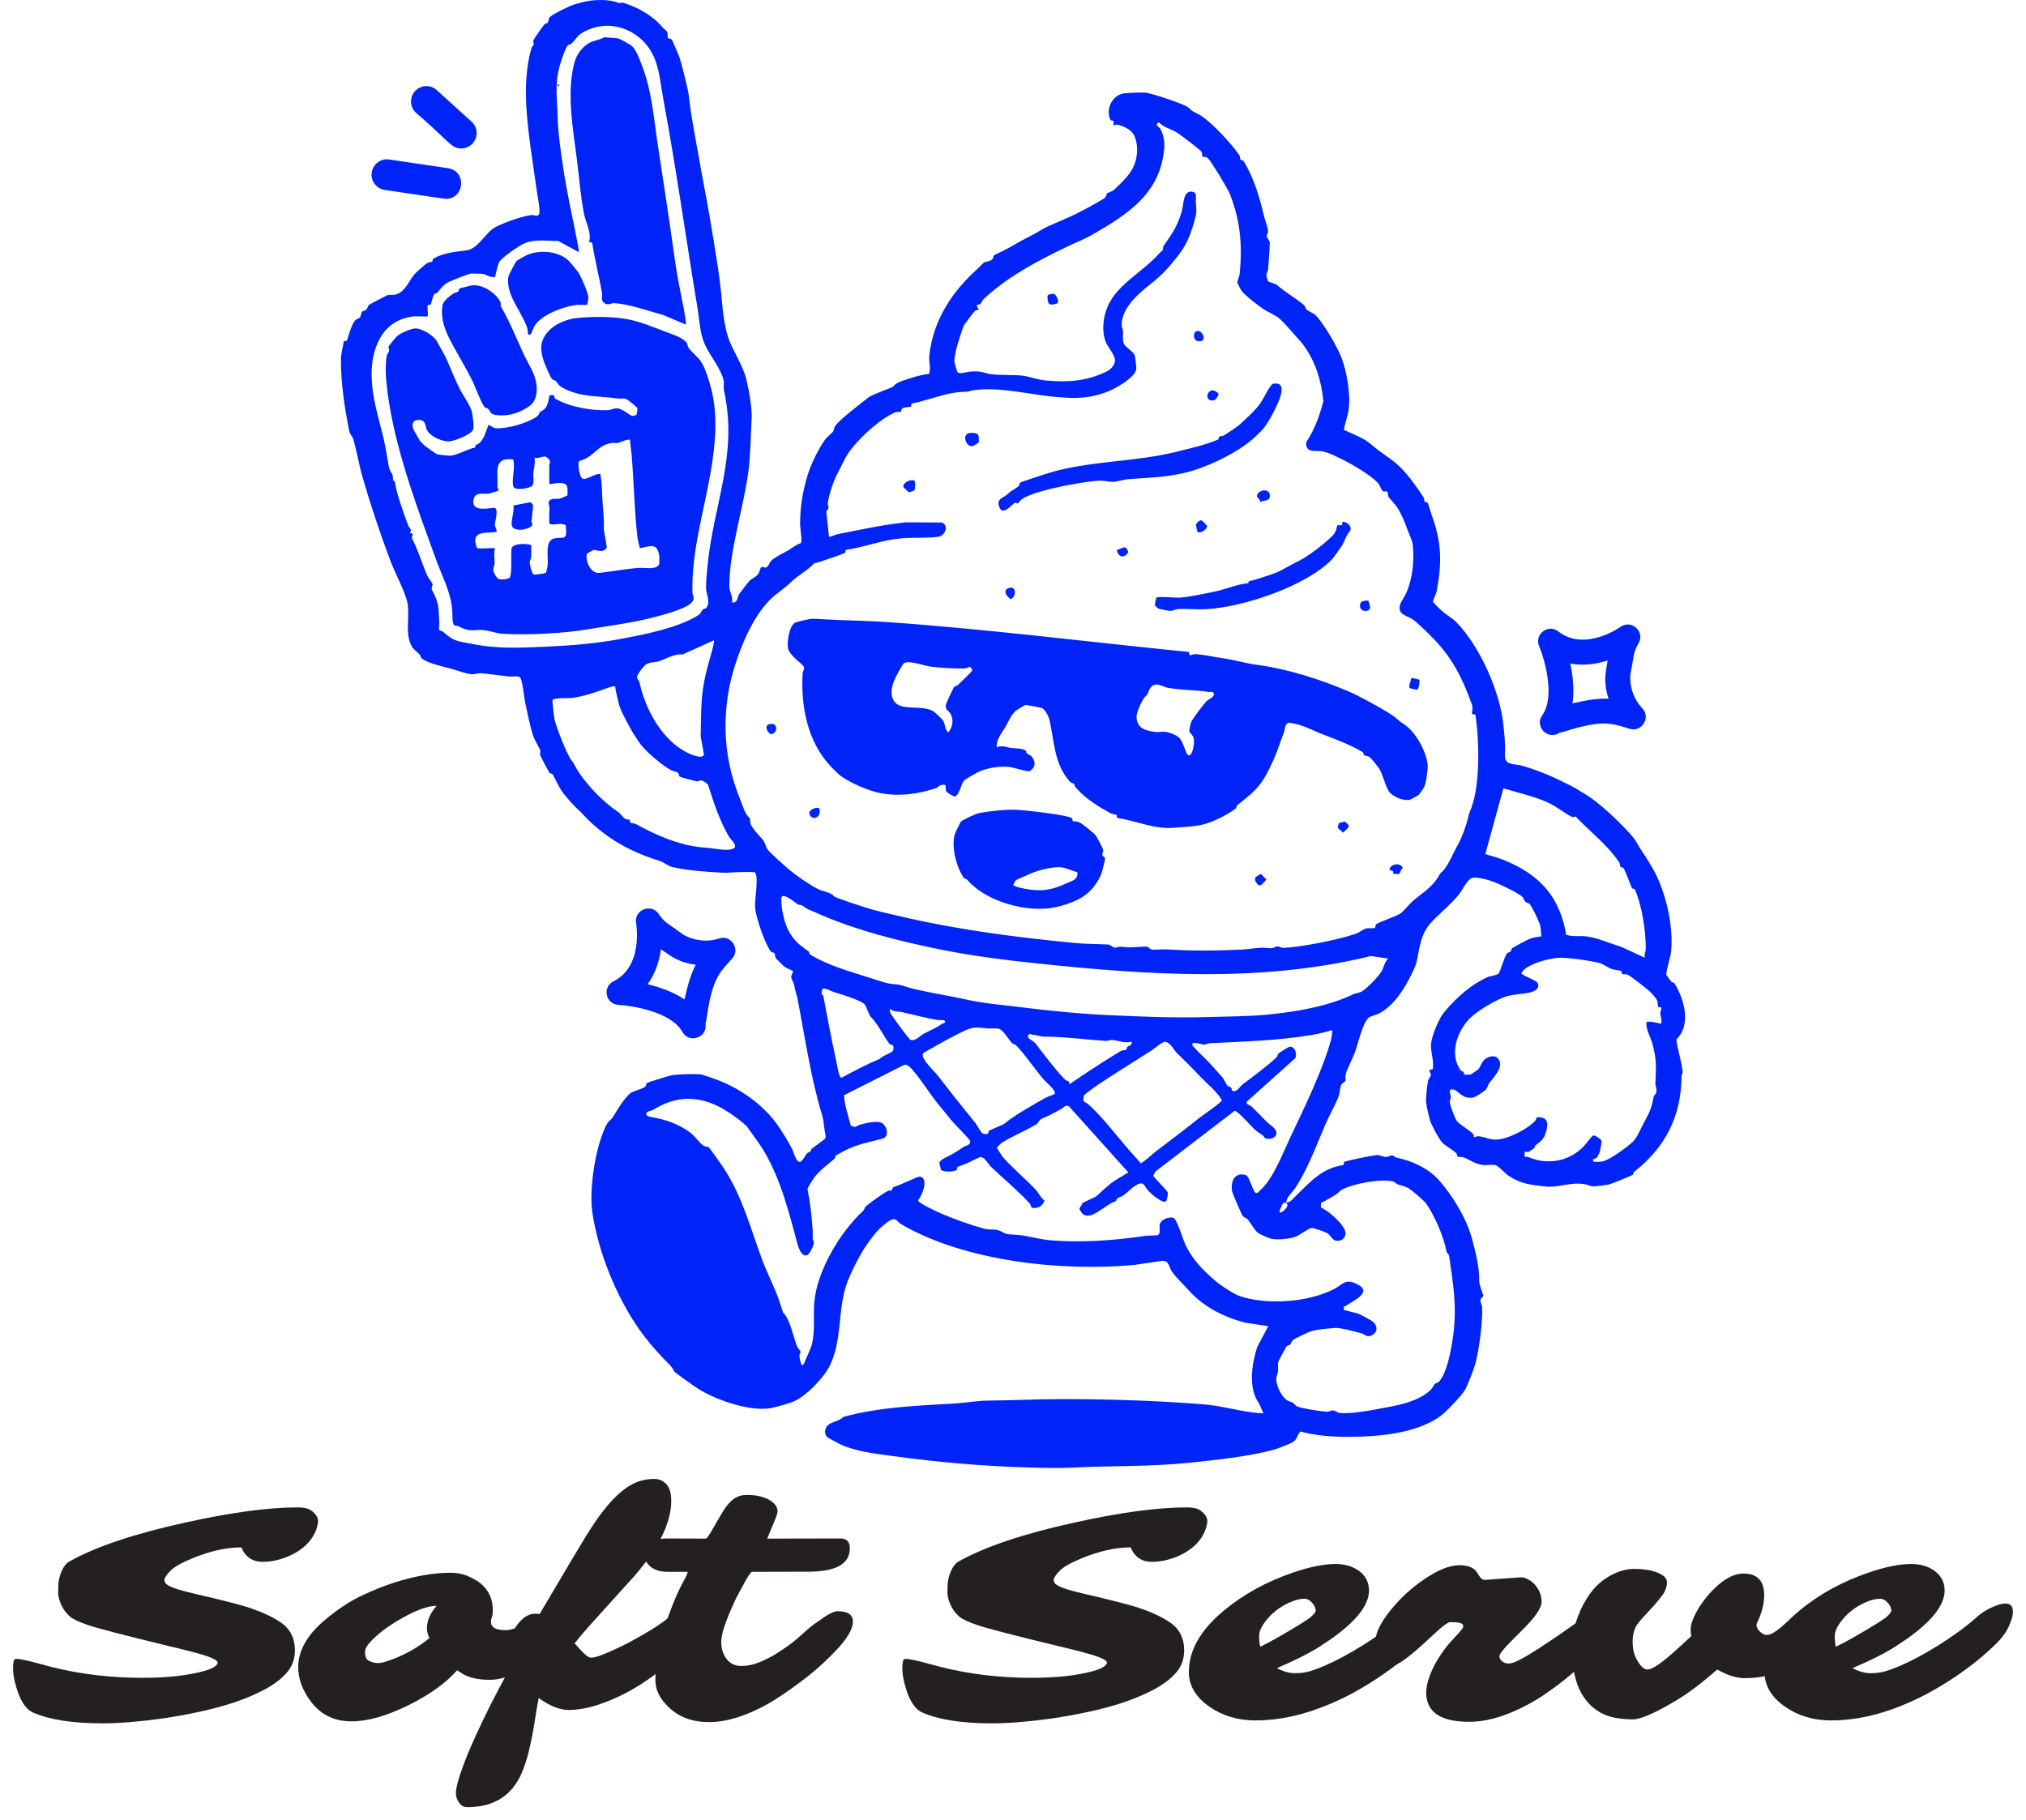
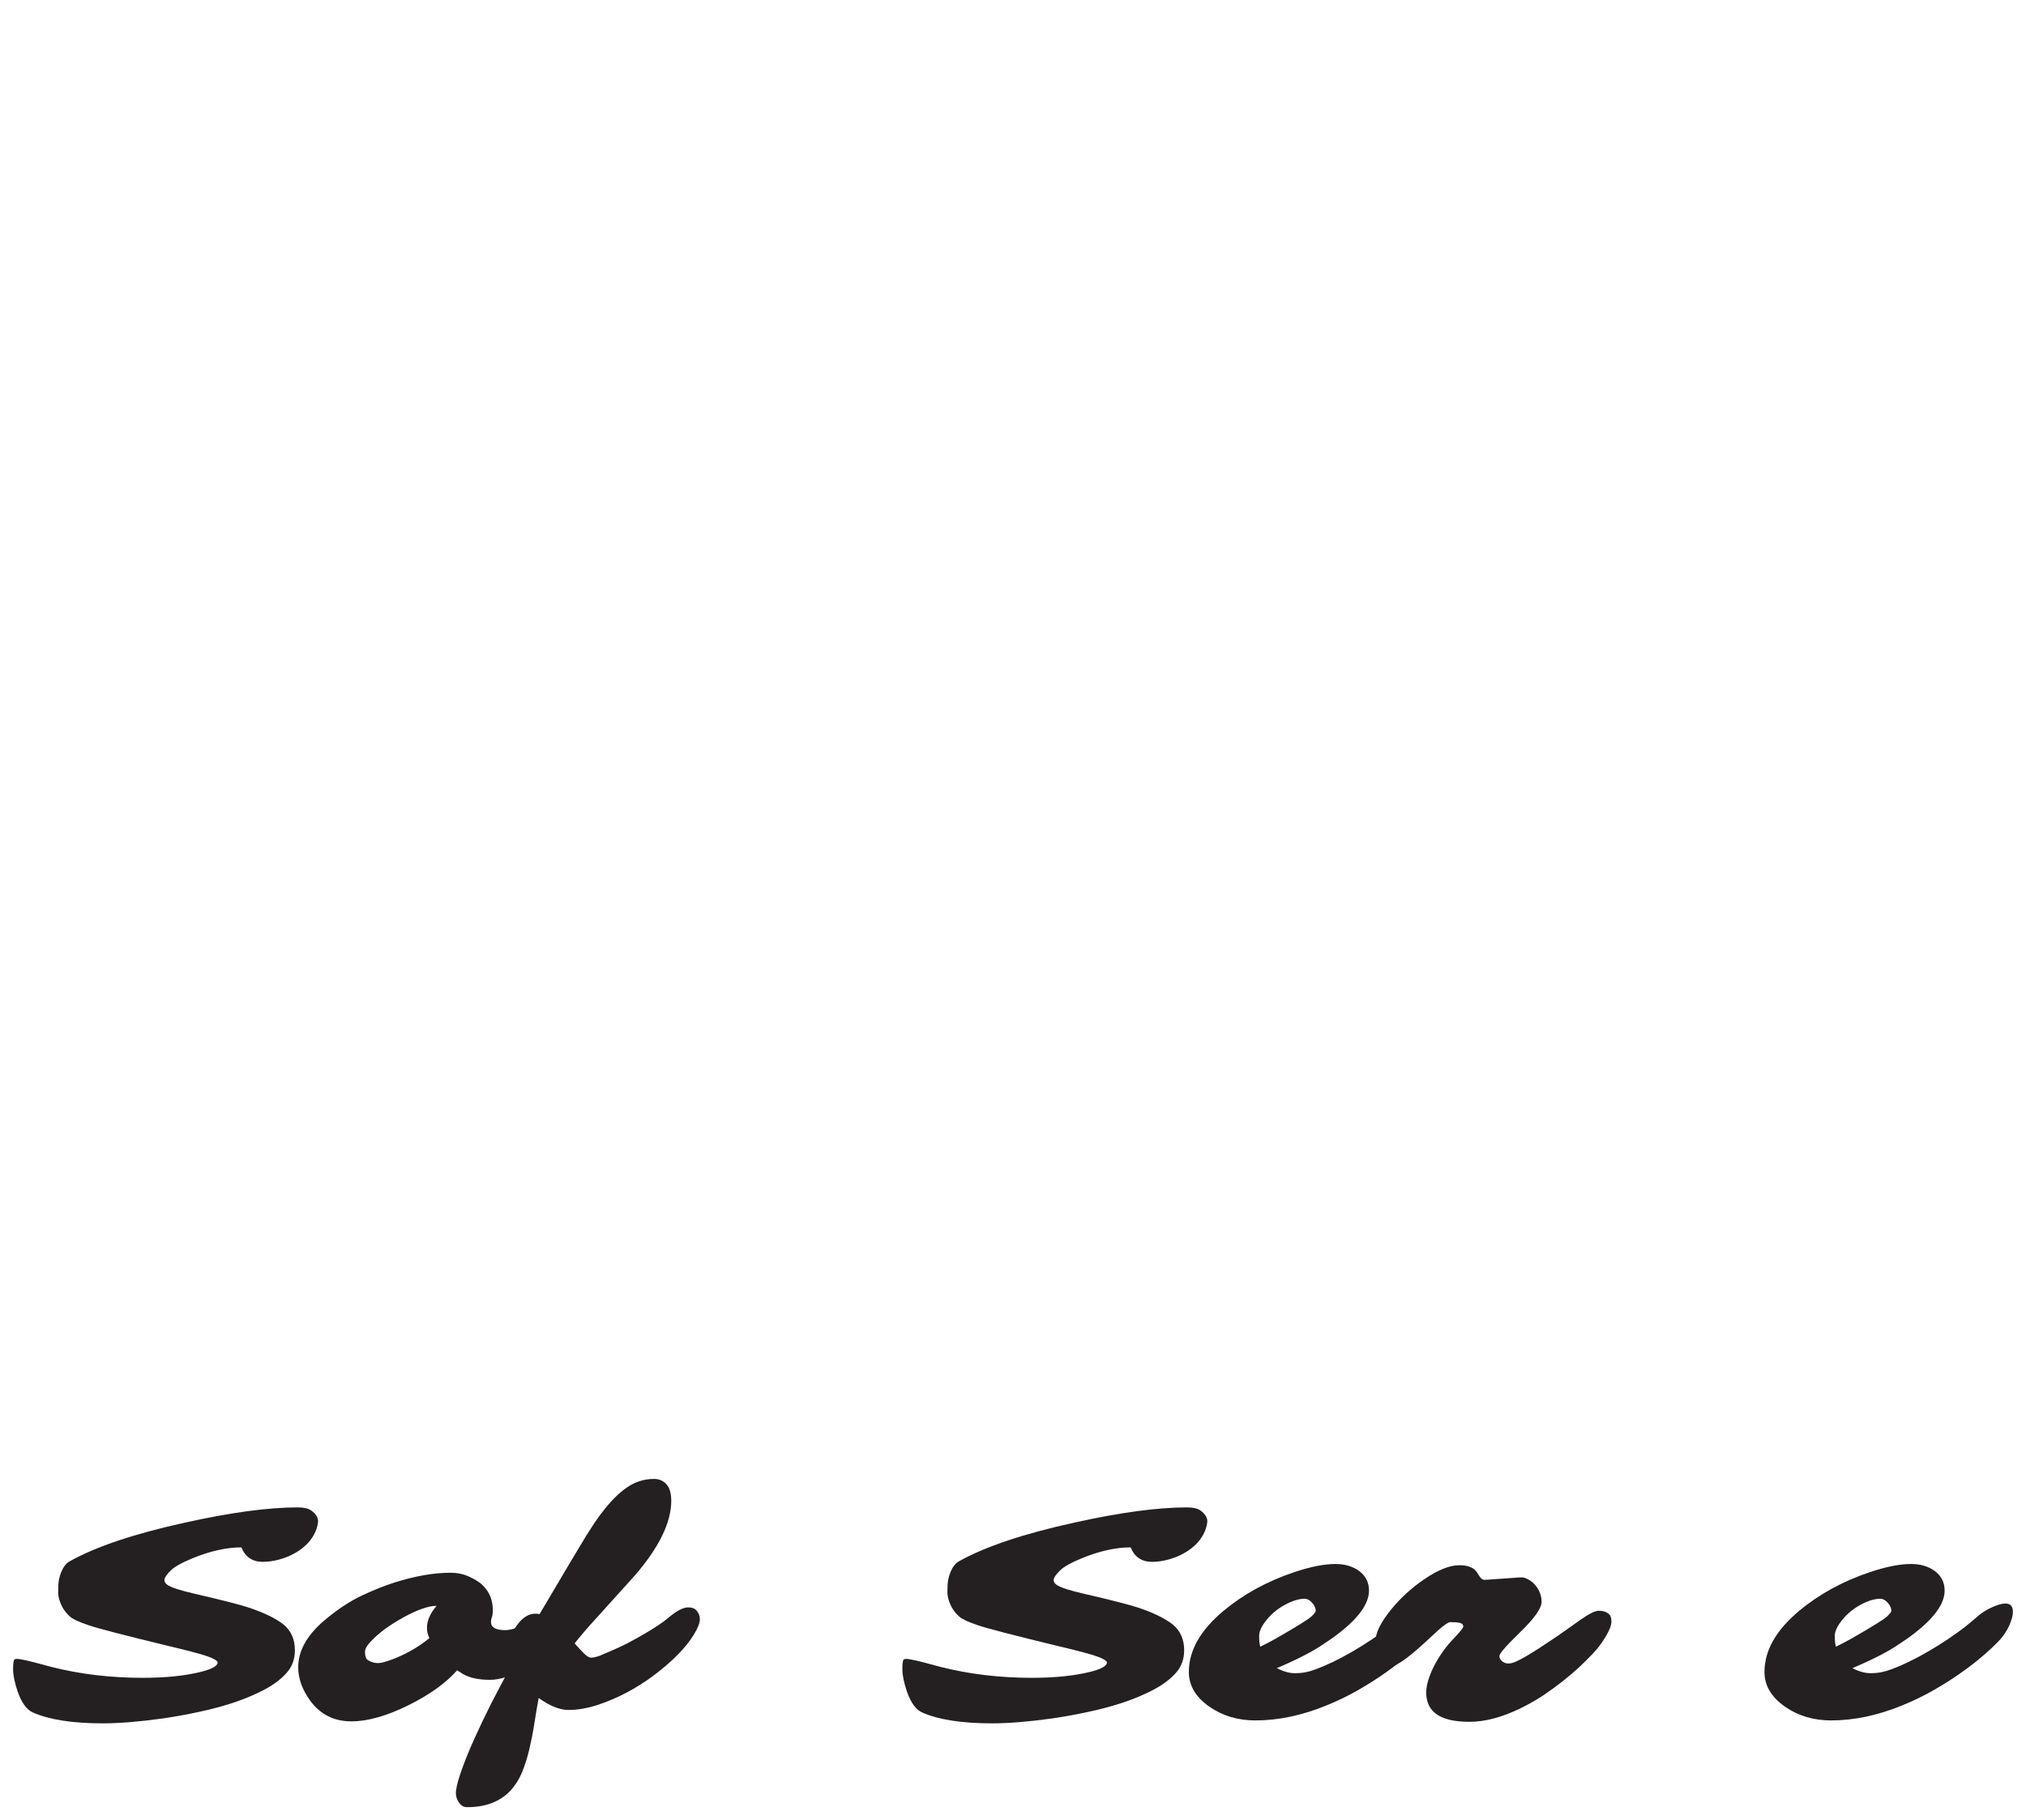
<svg xmlns="http://www.w3.org/2000/svg" width="138" height="124" viewBox="0 0 138 124" fill="none">
-   <path d="M39.619 0.164C40.336 -0.038 41.473 -0.082 42.124 0.198C42.215 0.236 42.325 0.152 42.459 0.193C43.474 0.499 44.493 1.09 45.145 1.882C45.225 1.98 45.391 2.073 45.433 2.159C45.513 2.321 45.454 2.528 45.501 2.595C45.527 2.633 45.708 2.625 45.771 2.714C45.806 2.763 46.164 3.623 46.246 3.811C46.379 4.118 46.883 6.151 46.917 6.494C47.064 7.934 47.396 9.513 47.64 10.937C47.859 12.206 48.139 13.568 48.348 14.823C48.657 16.684 49.051 18.874 49.19 20.701C49.238 21.331 49.371 22.247 49.571 22.894C49.874 23.875 50.581 24.784 50.844 25.879C51.018 26.598 51.242 27.829 51.197 28.542C51.126 29.686 51.132 30.928 50.974 32.129C50.65 34.59 49.657 37.574 49.68 39.975C49.683 40.293 49.947 40.678 49.857 41.038C50.269 41.102 50.239 40.61 50.326 40.499C50.523 40.248 50.813 39.838 51.034 39.583C51.17 39.426 51.501 39.315 51.655 39.084C51.756 38.933 51.766 38.698 51.87 38.622C51.945 38.567 52.068 38.718 52.209 38.639C52.36 38.553 52.417 38.31 52.547 38.185C52.832 37.91 53.357 37.684 53.659 37.506C53.95 37.333 54.226 37.107 54.55 36.993C54.661 36.887 54.494 35.93 54.497 35.717C54.511 34.506 54.648 33.6 54.987 32.445C55.211 31.683 55.675 30.717 56.146 30.02C56.319 29.763 56.668 29.507 56.748 29.393C56.82 29.291 56.801 29.122 56.908 28.988C57.316 28.477 58.627 27.494 59.174 27.06C59.411 26.872 60.761 26.41 60.822 26.342C60.995 26.145 61.159 26.054 61.476 25.94C62.042 25.736 62.7 25.533 63.294 25.462C63.41 25.033 63.253 24.634 63.304 24.183C63.577 21.783 64.85 19.863 66.605 18.292C66.722 18.188 66.964 17.925 66.993 17.904C67.123 17.807 67.414 17.819 67.562 17.686C67.803 17.469 67.432 17.489 68.008 17.238C68.657 16.956 69.39 16.468 70.056 16.146C70.56 15.902 71.091 15.527 71.67 15.292C72.02 15.152 72.219 15.044 72.605 14.885C73.382 14.564 74.457 13.966 75.176 13.536C75.362 13.424 75.381 13.185 75.419 13.159C75.517 13.093 75.705 13.094 75.927 12.886C76.298 12.538 76.78 12.084 77.067 11.617C77.483 10.938 77.596 9.964 77.251 9.221C77.074 8.837 76.486 8.552 76.077 8.494C75.971 8.48 75.859 8.563 75.852 8.551C75.819 8.496 75.895 8.321 75.828 8.232C75.801 8.196 75.675 8.254 75.624 8.143C75.286 7.401 75.793 6.46 76.578 6.358C76.803 6.329 77.797 6.287 78.025 6.31C78.441 6.351 80.783 7.119 80.98 7.349C81.237 7.648 81.475 7.663 81.828 7.895C82.591 8.397 83.882 9.79 84.419 10.572C84.483 10.665 84.447 10.818 84.499 10.886C84.525 10.92 84.644 10.881 84.704 10.974C85.394 12.057 85.812 13.5 86.098 14.72C86.165 15.006 86.374 15.508 86.374 15.779C86.372 15.886 86.27 15.991 86.284 16.1C86.3 16.234 86.497 16.378 86.492 16.561C86.475 17.133 86.417 17.743 86.376 18.352C86.368 18.468 86.273 18.583 86.264 18.698C86.257 18.797 86.35 19.144 86.395 19.18C86.458 19.228 86.851 19.295 87.025 19.448C87.571 19.925 88.207 20.28 88.793 20.759C88.913 20.857 88.922 21.023 88.981 21.076C89.109 21.189 89.49 21.351 89.602 21.462C90.146 22.004 91.088 23.619 91.369 24.346C91.733 25.291 92 26.838 91.866 27.875C91.807 28.328 91.618 28.824 91.534 29.278L92.648 29.789C93.206 30.057 93.451 30.342 93.957 30.723C94.382 31.041 94.928 31.389 95.348 31.796C95.877 32.309 96.553 33.223 96.963 33.879C97.025 33.978 96.999 34.125 97.051 34.188C97.079 34.221 97.191 34.195 97.22 34.229C97.31 34.336 97.436 34.867 97.496 35.025C98.205 36.917 98.223 38.295 97.863 40.264C97.828 40.451 97.6 40.89 97.606 40.989C97.61 41.041 98.097 41.513 98.198 41.604C98.469 41.849 98.961 42.136 99.206 42.389C100.813 44.055 102.166 47.097 102.404 49.385C102.474 50.063 102.547 50.701 102.506 51.404C102.462 52.172 103.139 52.009 103.664 52.159C104.905 52.516 105.929 52.972 107.075 53.566C107.428 53.75 107.623 53.9 107.915 54.065C108.445 54.366 109.14 54.943 109.626 55.388C110.021 55.749 111.184 56.873 111.419 57.291C111.834 58.029 112.444 58.827 112.844 59.672C113.537 61.139 113.991 63.202 113.824 64.846C113.791 65.166 113.46 66.199 113.502 66.405C113.509 66.435 113.8 66.822 113.86 66.898C113.888 66.932 114.001 66.899 114.058 66.992L114.065 66.997C114.73 68.082 115.214 69.828 114.182 70.807C114.265 71.518 114.557 72.336 114.613 73.034C114.619 73.115 114.54 73.207 114.54 73.279C114.525 76.034 113.439 78.165 111.286 79.845C111.251 79.873 111.272 79.984 111.239 80.01C111.123 80.099 109.691 80.682 109.519 80.704C109.282 80.735 108.701 80.816 108.515 80.816C108.37 80.817 108.099 80.686 107.9 80.659C106.887 80.518 106.167 80.925 105.261 80.823C104.245 80.709 103.634 80.668 102.747 80.089C102.547 79.958 102.072 79.432 101.889 79.378C101.65 79.306 101.288 79.391 101.012 79.359C100.416 79.289 100.091 78.972 99.639 78.823C99.526 78.788 99.352 78.835 99.287 78.788C99.261 78.769 99.255 78.615 99.161 78.526C98.933 78.307 98.446 78.066 98.207 77.798C97.984 77.548 97.482 76.6 97.385 76.264C97.334 76.083 97.164 75.335 97.144 75.157C97.109 74.853 97.202 73.926 97.276 73.614C97.31 73.471 97.449 73.348 97.462 73.24C97.477 73.127 97.365 73.025 97.359 72.926C97.353 72.818 97.579 72.911 97.597 72.801C97.687 72.251 97.434 71.683 97.475 71.121C97.513 70.608 97.898 69.698 98.168 69.238C98.351 68.921 98.792 68.468 99.043 68.213C99.693 67.552 100.456 66.948 101.32 66.564C101.54 66.465 101.921 66.464 102.076 66.312C102.177 66.211 102.45 65.251 102.625 64.979C102.685 64.887 102.811 64.887 102.911 64.793C102.955 64.752 102.949 64.639 102.992 64.596C103.053 64.536 104.056 64.004 104.198 63.952C104.43 63.868 104.738 63.816 104.986 63.786L104.989 63.728C104.956 63.514 104.962 63.236 104.907 63.035C104.828 62.748 104.352 61.748 104.179 61.568C104.133 61.52 103.994 61.514 103.915 61.443C103.798 61.336 103.791 61.189 103.727 61.124C103.423 60.814 101.977 60.141 101.543 60.002C101.233 59.902 100.549 59.715 100.274 59.805C99.93 59.918 99.604 60.655 99.351 60.961C98.883 61.525 98.296 62.036 97.756 62.554C96.838 63.436 96.76 64.133 96.529 65.353C96.453 65.754 96.356 65.93 96.159 66.334C95.664 67.35 94.986 68.475 93.932 69.038C93.713 69.155 93.384 69.194 93.22 69.334C92.812 69.684 92.497 71.109 92.299 71.662C92.166 72.036 91.738 72.847 91.67 73.161C91.568 73.632 91.818 73.54 91.429 73.814C91.263 73.931 91.269 74.462 91.179 74.688C90.944 75.281 90.519 76.03 90.247 76.668C89.647 78.072 89.035 79.713 88.23 80.922C88.01 81.253 87.592 81.578 87.618 81.939C87.561 81.951 87.459 81.904 87.41 81.951C87.353 82.004 87.1 82.53 87.17 82.61C87.371 82.587 87.669 82.281 87.698 82.106C87.708 82.046 87.622 81.978 87.619 81.939C87.952 81.864 88.062 81.664 88.296 81.435C89.248 80.509 90.039 79.585 91.475 79.367C91.577 79.351 91.516 79.201 91.554 79.159C91.631 79.073 93.476 78.715 93.731 78.689C94.007 78.661 94.177 78.813 94.397 78.811C94.558 78.808 94.72 78.689 94.829 78.705C94.932 78.722 95.026 78.839 95.122 78.858C96.168 79.069 97.308 79.583 98.04 80.424C98.963 81.485 99.873 82.97 100.261 84.367C100.475 85.138 100.787 86.428 100.752 87.17C100.736 87.527 101.043 88.21 101.043 88.269C101.043 88.331 100.833 88.424 100.834 88.602C100.834 88.718 100.946 88.87 100.955 89.048C101.004 90.011 100.743 92.025 100.477 92.95C100.375 93.307 99.948 94.411 99.772 94.709C99.555 95.075 98.506 96.174 98.143 96.442C96.757 97.467 94.644 97.778 92.946 97.851C91.488 97.914 89.986 97.896 88.579 97.515C88.347 97.749 88.388 98.02 88.063 98.237C87.924 98.33 87.07 98.663 86.869 98.723C85.241 99.205 82.745 99.461 81.06 99.638C78.343 99.924 75.814 99.834 73.105 99.972C72.104 100.022 71.102 99.995 70.088 99.966C67.049 99.88 63.977 99.621 60.894 99.197C59.673 99.028 58.365 98.906 57.225 98.384C57.111 98.331 56.397 97.945 56.358 97.907C56.119 97.678 56.17 97.303 56.387 97.09C56.628 96.854 57.185 96.807 57.443 96.521C59.9 95.844 62.497 95.758 65.04 95.605C65.812 95.558 66.563 95.414 67.305 95.409C68.979 95.396 70.653 95.307 72.345 95.307C75.243 95.308 78.288 95.393 81.287 95.611C81.779 95.647 82.258 95.683 82.722 95.752C83.835 95.919 84.922 96.236 86.052 96.28L85.769 95.61C85.003 94.584 85.261 92.944 85.628 91.767L86.387 90.341L84.785 90.095C83.254 89.68 81.913 88.986 80.871 87.79C80.578 87.455 80.112 87.03 79.836 86.641C79.609 86.32 79.65 85.877 79.177 85.887L77.236 86.17C72.352 86.619 65.731 85.942 61.361 83.38C61.189 83.279 61.108 83.071 60.899 83.052C60.64 83.028 60.096 83.524 59.886 83.727C59.627 83.979 59.216 84.524 58.995 84.854C58.575 85.481 57.88 86.788 57.619 87.62C57.054 89.418 57.362 91.3 56.524 93.024C56.126 93.842 54.959 95.054 54.123 95.441C53.788 95.596 52.741 95.893 52.381 95.94C50.898 96.134 48.51 95.288 47.288 94.428C47.07 94.274 46.055 93.554 45.959 93.461C45.888 93.389 45.855 93.22 45.637 92.999C45.027 92.384 44.422 91.731 43.872 91.011C42.159 88.77 40.759 85.453 40.343 82.551C40.116 80.961 40.572 78.023 41.324 76.592C41.441 76.369 41.63 76.279 41.738 76.11C42.061 75.602 42.449 74.895 42.916 74.489C43.109 74.32 43.708 74.203 43.929 74.042C44.022 73.975 44.009 73.818 44.054 73.781C44.121 73.726 45.524 73.295 45.71 73.257C46.134 73.171 47.373 73.135 47.791 73.198C47.847 73.207 48.421 73.406 48.548 73.45C50.169 73.997 51.78 75.07 52.828 76.452C53.2 76.945 53.629 77.655 53.945 78.247C54.041 78.43 54.232 79.219 54.507 79.137C54.684 79.083 54.849 78.694 54.96 78.577C55.07 78.463 55.254 78.494 55.264 78.274L56.197 77.576L56.254 77.401C56.117 76.93 56.143 76.439 55.999 75.969C55.231 73.464 54.83 70.634 54.319 68.013C54.248 67.652 54.161 67.552 54.1 67.12C54.074 66.942 53.891 66.711 53.894 66.534C53.897 66.42 54.059 66.195 54.002 66.146C53.924 66.078 53.54 65.96 53.382 65.81C53.303 65.734 52.906 65.346 52.876 65.308C52.761 65.167 52.801 64.991 52.751 64.928C52.714 64.882 52.556 64.893 52.49 64.801C52.092 64.25 51.495 62.526 51.431 61.824C51.384 61.312 51.707 59.712 51.42 59.425C51.376 59.379 50.335 59.406 50.134 59.413C49.737 59.429 49.606 59.471 49.15 59.446C48.035 59.383 46.896 59.306 45.788 59.064C45.536 59.009 45.165 58.714 44.965 58.654C43.075 58.078 41.475 57.222 40.052 55.836C39.823 55.613 39.611 55.356 39.383 55.156C39.117 54.922 38.64 54.378 38.376 54.041C38.047 53.62 37.888 53.167 37.651 52.762C37.595 52.665 37.472 52.724 37.416 52.628C37.264 52.368 36.927 51.732 36.801 51.457C36.737 51.318 36.84 51.228 36.802 51.127C36.689 50.827 36.437 50.471 36.326 50.15C36.098 49.488 35.91 48.489 35.761 47.8C35.692 47.483 35.581 46.257 35.411 46.135C35.257 46.027 34.895 46.102 34.679 46.082C34.066 46.025 33.38 45.909 32.762 45.86C32.592 45.846 32.286 45.95 32.098 45.928C31.678 45.877 31.159 45.673 30.726 45.553C30.234 45.416 29.064 45.175 28.704 44.829C28.657 44.784 28.65 44.648 28.575 44.572C28.433 44.428 28.155 44.214 28.068 44.066C27.556 43.197 27.921 42.047 27.763 41.12C27.635 40.374 26.903 39.027 26.608 38.243C25.917 36.413 25.244 34.411 24.702 32.531C24.449 31.659 24.303 30.744 24.07 29.911C24.029 29.769 23.824 29.577 23.774 29.312C23.467 27.705 23.218 26.115 23.221 24.495C23.221 24.119 23.351 23.689 23.408 23.288C23.423 23.187 23.572 23.248 23.616 23.21C23.671 23.163 23.892 22.212 24.143 21.882C24.28 21.703 24.448 21.7 24.511 21.635C24.593 21.548 24.585 21.313 24.666 21.228C24.711 21.182 24.852 21.175 24.93 21.104C25.051 20.994 25.061 20.835 25.116 20.782C25.172 20.729 26.325 20.128 26.399 20.106C26.564 20.059 26.748 20.108 26.923 20.069C27.593 19.917 27.833 19.151 28.228 18.686C28.355 18.537 28.98 17.988 29.129 17.904C29.231 17.845 29.378 17.872 29.443 17.823C29.478 17.796 29.438 17.674 29.53 17.617C30.183 17.222 31.025 17.151 31.756 17.059C32.591 16.953 33.035 15.853 33.751 15.468C34.283 15.183 35.647 14.688 36.242 14.647C36.374 14.638 36.646 14.828 36.735 14.531C36.804 14.295 36.604 13.306 36.556 12.954C36.312 11.172 35.958 9.115 35.851 7.256C35.775 5.929 35.83 4.538 36.209 3.25C36.238 3.154 36.351 3.093 36.365 3.004C36.374 2.941 36.273 2.845 36.344 2.724C36.538 2.396 36.868 1.937 37.112 1.627C37.14 1.592 37.255 1.627 37.31 1.535C37.368 1.439 37.363 1.256 37.439 1.175C37.647 0.956 38.847 0.375 39.172 0.282C39.312 0.243 39.464 0.208 39.619 0.164ZM90.749 70.174C90.298 70.302 89.804 70.427 89.342 70.504C87.061 70.887 84.712 70.95 82.398 71.066C82.256 71.073 82.135 71.153 82.046 71.157C81.834 71.166 81.499 70.985 81.226 71.071C81.18 71.263 81.3 71.294 81.394 71.406C81.546 71.59 81.774 71.804 81.953 71.972C82.314 72.314 82.857 72.924 83.244 73.365C83.393 73.537 83.481 73.802 83.605 73.957C83.641 74.001 83.777 74.001 83.857 74.097C83.92 74.173 83.88 74.31 83.971 74.323C84.31 74.366 84.415 74.04 84.641 73.869C85.418 73.282 86.267 72.666 86.947 72.026C87.016 71.961 87.02 71.826 87.077 71.768C87.103 71.74 87.664 71.378 87.723 71.35C88.151 71.146 88.383 71.738 88.231 72.081L84.923 75.048C84.856 75.253 85.147 75.277 85.233 75.359C85.576 75.688 85.968 76.104 86.318 76.452C86.5 76.634 87.037 76.918 86.932 77.277C86.852 77.548 86.401 77.665 86.153 77.515C85.999 77.273 85.728 77.176 85.538 77.011C85.294 76.799 84.272 75.631 84.096 75.67L78.67 79.828C78.666 79.919 78.555 80.054 78.552 80.091C78.549 80.166 79.437 81.019 79.535 81.224C79.579 81.334 79.479 81.769 79.431 81.823C79.231 82.041 78.421 81.332 78.255 81.156C77.882 80.764 77.956 80.359 77.262 80.814C77.092 80.925 76.743 81.272 76.518 81.431C76.296 81.588 76.096 81.531 76.004 81.831C75.319 81.985 74.151 83.402 73.626 82.537C73.579 82.461 73.497 82.364 73.548 82.276C73.584 82.214 73.729 81.973 73.743 81.96C73.868 81.838 74.582 81.588 74.707 81.466C74.99 81.189 75.319 80.896 75.624 80.652C76.001 80.348 76.45 80.122 76.857 79.865L72.827 75.38C72.581 75.207 72.475 75.441 72.301 75.534C71.824 75.791 71.475 76.002 71.033 76.169C70.774 76.267 70.696 76.522 70.626 76.565C69.883 77.022 68.946 77.39 68.233 77.851C68.163 77.896 67.908 78.148 67.908 78.183C67.91 78.231 68.266 78.775 68.34 78.858C69.038 79.637 69.892 80.339 70.588 81.093C70.763 81.283 70.892 81.606 71.141 81.778C71.023 82.163 70.702 82.339 70.311 82.28C70.224 82.266 70.226 82.083 70.143 81.989C69.476 81.233 68.279 80.225 67.498 79.477C67.324 79.31 67.106 78.876 66.814 78.81C66.761 78.8 66.046 79.156 65.909 79.223C65.707 79.32 65.25 79.47 65.218 79.492C65.191 79.511 65.219 79.624 65.183 79.666C65.024 79.857 64.225 79.847 64.099 79.682C64.083 79.661 63.978 79.23 63.983 79.206C64.004 79.099 64.23 78.942 64.34 78.888C64.821 78.654 65.123 78.487 65.612 78.142C65.787 78.019 66.073 78.047 66.087 77.735C66.089 77.637 64.983 76.543 64.817 76.333C64.502 75.934 64.197 75.577 63.861 75.161C63.303 74.473 62.75 73.552 62.184 72.917C62.031 72.745 61.829 72.476 61.585 72.539L57.486 74.609C57.53 75.281 57.77 75.993 57.943 76.654C58.284 76.881 58.352 76.68 58.594 76.612C58.981 76.504 59.603 76.351 59.984 76.463C60.386 76.581 60.652 77.424 60.109 77.567C59.174 77.813 58.368 77.943 57.479 78.41C57.391 78.457 56.967 78.688 56.938 78.709C56.897 78.741 56.898 78.888 56.806 78.966C56.322 79.381 55.855 79.699 55.459 80.218C55.378 80.325 55.011 80.908 55.004 80.988C55.179 81.916 55.294 82.844 55.353 83.784C55.369 84.037 55.357 84.13 55.357 84.347C55.358 84.456 55.446 84.552 55.438 84.664C55.425 84.853 55.139 85.475 54.944 85.517C54.463 85.618 54.27 84.551 54.171 84.185C53.557 81.914 52.906 79.471 51.429 77.511C51.307 77.35 50.914 76.771 50.869 76.727C50.397 76.264 49.343 75.535 48.739 75.271C47.21 74.604 45.864 74.75 44.478 75.607C44.352 75.684 44.111 75.667 44.033 75.833C43.953 76.004 44.23 76.074 44.334 76.091C45.292 76.245 46.258 76.567 47.052 77.183C47.343 77.407 47.631 77.847 47.893 78.024C48.045 78.127 48.216 78.107 48.271 78.149C48.34 78.201 49.158 79.36 49.282 79.547C50.542 81.454 51.119 83.664 51.901 85.781C52.237 86.693 52.744 87.653 53.087 88.628C53.131 88.753 53.314 89.399 53.351 89.433C53.784 89.8 54.039 91.057 54.28 91.691C54.334 91.832 54.528 92.013 54.531 92.073C54.534 92.15 54.441 92.268 54.451 92.409C54.456 92.463 54.551 92.895 54.566 92.919C54.684 93.088 54.762 92.906 54.811 92.776C54.985 92.316 55.212 91.965 55.322 91.49C55.52 90.627 55.392 89.62 55.465 88.721C55.637 86.59 57.232 83.918 58.771 82.507C58.887 82.401 58.905 82.237 58.959 82.189C59.23 81.953 60.302 81.171 60.562 81.091C60.65 81.064 60.685 81.278 60.834 80.871C61.146 80.822 62.509 80.116 62.675 80.153C63.285 80.288 62.803 81.443 62.533 81.773C62.536 81.951 63.847 82.554 64.091 82.659C64.977 83.043 66.112 83.447 67.077 83.71C67.343 83.783 67.671 83.729 67.894 83.781C68.424 83.903 68.275 84.083 68.982 84.098C69.817 84.116 70.697 84.419 71.558 84.49C73.687 84.663 75.911 84.501 78.04 84.184C78.182 84.164 78.832 84.165 78.878 84.131C79.078 83.983 78.958 83.673 78.987 83.448C79.035 83.09 79.606 82.862 79.931 82.959C80.157 83.028 80.603 84.503 80.758 84.821C81.279 85.884 82.001 86.584 82.856 87.313C83.165 87.576 84.054 88.157 84.423 88.282C86.312 88.924 89.088 88.716 90.86 87.816C91.516 87.483 91.616 87.035 92.514 87.518C93.517 88.058 92.074 88.651 91.609 88.998C91.49 88.973 91.527 89.21 91.537 89.222C91.599 89.276 92.333 89.413 92.547 89.5C92.721 89.571 93.444 89.959 93.551 90.065C93.862 90.371 93.831 90.76 93.445 90.961C93.093 91.144 92.954 90.874 92.692 90.811C92.269 90.709 91.252 90.425 90.923 90.458C90.375 90.514 89.68 90.544 89.183 90.733C88.987 90.807 88.182 91.186 88.064 91.293C87.972 91.375 87.956 91.508 87.892 91.573C87.805 91.662 87.683 91.665 87.639 91.708C87.597 91.751 87.09 92.707 87.072 92.767C87.015 92.966 87.077 93.204 87.051 93.418C87.029 93.603 86.925 93.74 86.934 93.983C86.951 94.439 87.286 95.126 87.665 95.387C87.806 95.483 87.941 95.485 88.06 95.553C88.168 95.615 88.214 95.748 88.363 95.81C88.705 95.952 89.978 96.144 90.366 96.169C90.53 96.179 90.657 96.067 90.788 96.076C90.93 96.086 91.13 96.244 91.275 96.256C92.189 96.331 93.613 96.022 94.529 95.855C95.511 95.675 96.658 95.408 97.419 94.71C97.59 94.554 97.641 94.366 97.723 94.285C97.803 94.208 97.955 94.209 98.088 94.034C98.614 93.344 98.874 91.786 98.985 90.959C99.247 89 98.983 87.464 98.709 85.576C98.684 85.407 98.541 85.342 98.524 85.242C98.355 84.269 97.723 82.829 97.142 81.987C97.007 81.79 96.089 81.007 95.873 80.904C95.663 80.803 95.419 80.757 95.2 80.679C95.098 80.643 95.025 80.523 94.934 80.496C94.12 80.255 92.149 80.629 91.381 81.052C91.245 81.127 91.156 81.275 91.015 81.36C90.675 81.561 90.334 81.78 89.975 81.944V82.261C90.479 82.459 91.65 83.479 91.649 84.007C91.648 84.394 91.297 84.606 90.932 84.497C90.765 84.448 90.585 84.115 90.413 84.01C90.255 83.915 89.507 83.647 89.347 83.653C89.127 83.659 88.54 84.152 88.204 84.262C87.782 84.401 86.995 84.476 86.568 84.381C86.423 84.349 85.752 84.052 85.648 83.955C85.435 83.759 85.184 83.293 84.979 83.058C84.888 82.954 84.735 82.934 84.644 82.832C84.583 82.765 83.966 81.328 83.935 81.189C83.785 80.517 84.085 79.817 84.856 80.044C85.104 80.117 85.345 81.208 85.541 81.264C85.678 81.302 85.737 81.169 85.821 81.096C86.719 80.315 87.353 78.611 87.862 77.535C88.772 75.61 89.916 73.279 90.551 71.22L90.67 70.815C90.698 70.715 90.77 70.199 90.749 70.174ZM79.361 70.966C79.201 70.941 78.59 71.462 78.422 71.57L78.42 71.571C77.209 72.348 75.932 73.124 74.798 73.886C74.656 73.982 73.859 74.553 73.842 74.611C73.69 75.135 73.91 75.034 74.113 75.21C75.052 76.028 76.117 77.443 76.963 78.409C77.209 78.689 77.468 78.957 77.703 79.246C78.072 79.044 78.409 78.677 78.765 78.407C79.736 77.676 80.78 76.879 81.701 76.143C81.918 75.969 83.231 75.089 83.229 74.936C82.868 74.333 82.27 73.88 81.785 73.367C81.249 72.801 80.74 72.285 80.165 71.739C79.954 71.538 79.756 71.03 79.361 70.966ZM106.155 65.247C105.548 65.297 104.776 65.494 104.225 65.782C103.972 65.916 103.742 66.046 103.63 66.31C103.82 66.517 104.592 66.762 104.701 66.92C104.932 67.259 104.633 67.475 104.333 67.573C103.9 67.715 103.198 67.713 102.704 67.847C101.926 68.059 100.498 68.922 99.993 69.502C99.195 70.415 98.721 71.887 99.519 72.948C99.541 72.977 99.634 72.966 99.679 73.009C99.726 73.053 99.7 73.149 99.723 73.182C99.758 73.228 100.099 73.214 100.2 73.185C100.229 73.177 100.672 72.862 100.694 72.839C100.822 72.708 100.919 72.356 101.106 72.187C101.32 71.992 101.773 71.833 102.009 72.077C102.523 72.607 101.769 73.348 101.451 73.763C101.349 73.896 101.321 74.095 101.223 74.207C101.1 74.349 100.513 74.739 100.326 74.766C99.536 74.879 99.389 74.282 98.973 74.214C98.594 74.151 98.822 74.547 98.823 74.711C98.823 74.85 98.737 74.967 98.754 75.109C98.78 75.318 99.123 76.248 99.258 76.396C99.493 76.65 100.148 77.022 100.358 77.263C100.401 77.313 100.37 77.416 100.394 77.447C100.433 77.495 100.604 77.384 100.723 77.4C101.076 77.446 101.532 77.643 101.896 77.633C102.708 77.611 104.073 76.905 104.582 76.332C104.699 76.202 104.53 76.068 104.918 76.112C105.509 76.179 105.435 76.683 105.291 77.155C105.126 77.703 104.914 77.741 104.556 78.049C104.519 78.081 104.545 78.198 104.511 78.22C104.353 78.328 104.379 78.273 104.175 78.443C104.09 78.513 103.906 78.436 103.857 78.464C103.843 78.476 103.843 78.786 103.857 78.798C103.885 78.815 104.019 78.781 104.111 78.822C105.368 79.363 106.769 79.142 107.783 78.186C107.952 78.026 108.436 77.367 108.519 77.349C108.643 77.322 109.087 77.61 109.094 77.731C109.095 77.768 109.012 78.312 108.993 78.388C108.97 78.475 108.84 78.761 108.791 78.842C108.749 78.91 108.35 78.958 108.563 79.135C108.595 79.16 109.049 79.141 109.161 79.117C109.645 79.009 110.811 78.162 111.2 77.794C111.518 77.494 111.747 76.903 111.949 76.526C112.37 75.735 112.469 75.594 112.639 74.708C112.658 74.606 112.799 74.541 112.825 74.375C112.859 74.148 112.751 73.965 112.755 73.814C112.792 72.662 112.874 72.252 112.542 71.066C112.403 70.568 112.094 70.129 112.148 69.613C112.502 69.552 112.81 69.698 113.155 69.724C113.214 69.474 113.097 69.213 113.089 68.996C113.086 68.907 113.174 68.79 113.165 68.668C113.156 68.563 112.996 68.632 112.951 68.591C112.913 68.557 112.935 68.309 112.874 68.157C112.797 67.974 112.476 67.627 112.315 67.483C112.109 67.298 110.98 66.424 110.838 66.38C110.726 66.345 110.527 66.398 110.479 66.343C110.448 66.308 110.48 66.197 110.446 66.166C110.362 66.093 109.918 66.066 109.76 66.004C109.52 65.91 109.199 65.667 108.934 65.599C108.352 65.448 106.72 65.203 106.155 65.247ZM67.28 70.058C66.652 70.003 66.36 69.904 65.732 70.198C64.902 70.584 63.911 71.146 63.109 71.608C63.019 71.658 62.888 71.698 62.857 71.807C62.754 72.166 63.633 72.956 63.861 73.251C64.716 74.359 65.566 75.43 66.438 76.5C66.567 76.658 66.818 77.181 66.95 77.22C67.417 77.356 67.297 77.078 67.35 77.031C67.409 76.979 68.297 76.644 68.433 76.531C69.184 75.912 70.277 75.324 71.214 74.781C71.358 74.699 71.788 74.562 71.814 74.54C72.031 74.351 71.28 73.748 71.141 73.591L71.14 73.592C70.538 72.912 69.807 71.808 69.211 71.207C69.15 71.146 68.996 71.132 68.896 71.019C68.695 70.791 68.36 70.238 68.119 70.115C67.892 69.998 67.546 70.081 67.28 70.058ZM70.323 70.485C70.245 70.479 70.094 70.33 70.023 70.565C69.965 70.76 70.393 70.9 70.525 71.071C71.174 71.909 71.797 72.767 72.54 73.541C72.648 73.653 72.893 73.605 72.825 73.87C73.263 73.586 73.692 73.278 74.13 72.992C74.839 72.529 75.568 72.06 76.329 71.604C76.457 71.526 76.659 71.548 76.727 71.493C76.757 71.469 76.735 71.358 76.772 71.326L76.771 71.325C76.897 71.213 77.139 71.236 77.081 70.956C76.658 71.097 76.18 70.885 75.786 70.843C75.599 70.823 75.452 70.916 75.344 70.909C73.917 70.814 72.478 70.619 71.087 70.614C70.924 70.612 70.567 70.506 70.323 70.485ZM56.77 67.571C56.644 67.532 56.162 67.256 56.018 67.371C56.006 67.383 55.94 67.662 55.965 67.708C55.995 67.76 56.07 67.788 56.086 67.874C56.369 69.342 56.628 70.785 56.948 72.22C56.994 72.429 57.142 73.42 57.307 73.421C58.178 72.956 59.029 72.504 59.934 72.128C60.072 71.921 60.789 71.712 60.83 71.566C60.965 71.077 60.66 71.222 60.554 71.075C60.124 70.471 59.811 69.764 59.298 69.253C59.183 69.138 59.052 68.639 58.918 68.45C58.701 68.141 57.219 67.707 56.77 67.571ZM60.612 68.716C60.567 68.983 60.766 69.18 60.898 69.382C61.026 69.576 61.932 70.808 62.021 70.837C62.364 70.941 62.645 70.569 62.927 70.415C63.343 70.188 63.779 70.03 64.163 69.744V69.745C64.225 69.701 64.509 69.675 64.309 69.501C64.291 69.486 63.971 69.499 63.831 69.476C63.052 69.344 62.221 69.121 61.446 68.947C61.166 68.883 60.889 68.958 60.612 68.716ZM43.858 61.946C44.183 61.82 44.627 61.875 44.883 62.282C45.073 62.585 45.316 62.82 45.699 63.068C45.865 63.174 46.012 63.285 46.156 63.392C46.372 63.552 46.576 63.703 46.78 63.794C47.476 64.11 48.267 64.162 48.951 63.937L48.967 63.931C49.339 63.803 49.721 63.934 49.941 64.261C50.161 64.59 50.136 64.992 49.877 65.288C49.788 65.393 49.699 65.49 49.613 65.585C48.983 66.277 48.484 66.824 48.133 69.351C48.123 69.418 48.101 69.515 48.084 69.599C48.073 69.646 48.06 69.707 48.054 69.738C48.136 70.214 47.841 70.55 47.508 70.671C47.412 70.707 47.306 70.726 47.2 70.726C46.929 70.726 46.65 70.601 46.476 70.289C45.721 68.931 43.076 68.504 42.121 68.453C41.725 68.432 41.417 68.166 41.336 67.778C41.256 67.388 41.431 67.024 41.786 66.848L41.787 66.849C43.813 65.837 43.349 63.001 43.329 62.881C43.245 62.409 43.534 62.071 43.858 61.946ZM53.442 61.04C53.329 60.999 53.237 61.089 53.219 61.157C53.21 61.188 53.237 61.71 53.251 61.801C53.358 62.513 53.525 63.193 53.949 63.784C54.292 64.263 54.644 64.501 55.096 64.827C55.13 64.852 55.098 64.965 55.191 65.025C56.387 65.778 58.047 66.224 59.374 66.649C60.068 66.87 60.397 67.019 61.095 67.06C61.349 67.075 61.855 67.273 62.15 67.344C63.472 67.659 64.768 67.85 66.063 68.138C67.126 68.375 68.416 68.466 69.514 68.608C71.506 68.863 73.709 69.074 75.684 69.16C77.957 69.259 80.037 69.35 82.293 69.281C83.603 69.24 85.018 69.243 86.324 69.117C88.26 68.928 90.421 68.567 92.174 67.732C92.354 67.647 92.594 67.638 92.764 67.537C93.103 67.337 93.89 66.528 94.095 66.18L94.096 66.178C94.273 65.879 94.305 65.523 94.56 65.298L93.381 65.124C85.927 66.953 78.219 66.421 70.638 65.629C68.418 65.397 66.129 65.105 63.943 64.657C61.123 64.081 58.115 63.322 55.49 62.131C55.058 61.936 54.985 61.957 54.655 61.685C54.589 61.63 54.435 61.663 54.341 61.602C54.035 61.4 53.832 61.185 53.442 61.04ZM45.02 64.659C44.926 65.354 44.688 66.254 44.113 67.046C44.853 67.225 45.814 67.539 46.629 68.078C46.835 67.084 47.09 66.293 47.391 65.722C46.301 65.576 45.755 65.185 45.18 64.773C45.128 64.735 45.074 64.697 45.02 64.659ZM101.17 58.183C101.575 58.307 102.012 58.414 102.403 58.575L102.404 58.574C104.116 59.277 105.441 60.229 106.188 61.96C106.414 62.484 106.599 63.107 106.666 63.666C107.118 63.838 107.596 63.729 108.057 63.787C108.821 63.883 109.641 64.268 110.388 64.481L112.038 65.24C111.978 65.029 112.102 64.798 112.102 64.625C112.109 63.441 111.849 61.706 111.366 60.607C111.317 60.497 111.198 60.553 111.166 60.516C111.117 60.455 110.772 59.437 110.586 59.147C110.527 59.054 110.409 59.093 110.382 59.06C110.331 58.994 110.36 58.844 110.296 58.75C109.441 57.498 108.313 56.665 107.316 55.618C107.298 55.601 107.197 55.696 107.11 55.659C106.698 55.489 106.042 54.961 105.571 54.734C104.887 54.404 104.196 54.202 103.491 54.014C103.125 53.916 102.767 53.794 102.402 53.702L101.17 58.183ZM78.926 8.33C78.607 8.553 78.936 8.594 79.038 8.779C79.269 9.197 79.341 9.687 79.298 10.149C79.013 13.205 76.806 14.602 74.382 16C73.888 16.286 73.306 16.504 72.711 16.79C70.631 17.793 68.68 18.816 66.998 20.375C66.893 20.472 66.876 20.624 66.767 20.709C66.693 20.767 66.574 20.751 66.549 20.771C66.489 20.823 66.681 21.079 66.659 21.095C66.618 21.124 66.492 21.096 66.381 21.212C66.201 21.403 65.858 21.903 65.676 22.129C65.601 22.224 65.152 23.657 65.115 23.869C65.088 24.022 64.995 24.52 65.002 24.613C65.006 24.656 65.191 25.32 65.215 25.349C65.357 25.513 65.889 25.321 66.099 25.31C66.682 25.279 66.8 25.314 67.296 25.451C67.762 25.581 69.031 25.514 69.626 25.588C70.113 25.649 70.706 25.872 71.202 25.917C72.728 26.054 73.961 25.974 75.319 25.336C75.623 25.194 75.879 24.956 75.947 24.612C76.012 24.276 75.485 23.674 75.341 23.346C74.969 22.492 75.174 21.281 75.637 20.5C76.396 19.22 77.891 18.451 78.876 17.35C78.979 17.236 79.168 17.069 79.184 17.05C79.237 16.98 79.201 16.826 79.265 16.737C79.869 15.884 80.189 15.43 80.499 14.384C80.624 13.965 80.579 13.006 81.15 13.054C81.581 13.09 81.432 13.41 81.455 13.762C81.488 14.294 81.533 14.411 81.389 14.937C80.959 16.514 80.607 17.041 79.578 18.223C79.111 18.758 78.771 19.028 78.204 19.482C77.406 20.121 76.376 21.07 76.403 22.171C76.406 22.31 76.487 22.426 76.493 22.526C76.507 22.785 76.444 23.077 76.538 23.384C76.612 23.625 77.214 23.961 77.288 24.202C77.329 24.334 77.42 25.04 77.392 25.172C77.27 25.733 76.031 26.443 75.513 26.651C74.228 27.165 73.254 27.153 71.98 27.046C70.21 26.898 68.034 26.313 66.267 26.59C65.943 26.64 66.081 26.689 65.598 26.696C64.531 26.712 63.191 27.278 62.137 27.486C62.029 27.507 62.091 27.65 62.054 27.693C62.017 27.734 61.629 27.715 61.464 27.822C61.367 27.884 61.41 28.01 61.382 28.03C61.315 28.076 61.112 28.038 60.95 28.105C59.908 28.535 58.189 30.126 57.65 31.08C57.427 31.475 57.27 31.84 57.079 32.186C56.799 32.692 56.456 33.695 56.382 34.287C56.361 34.461 56.561 34.597 56.277 34.822L56.466 36.562C56.668 36.57 56.824 36.435 57.023 36.396C58.597 36.086 60.042 35.76 61.699 35.581L64.142 35.593C64.678 35.793 64.361 36.501 63.92 36.563C63.097 36.678 62.186 36.596 61.344 36.676C60.046 36.798 58.891 37.271 57.652 37.451C57.547 37.466 57.634 37.629 57.515 37.681C57.017 37.897 56.394 38.07 55.873 38.265C55.669 38.342 55.489 38.35 55.473 38.365C54.948 38.907 54.356 39.18 53.831 39.697C53.455 40.069 52.941 40.388 52.543 40.764C51.375 41.865 50.535 43.815 50.06 45.335C49.733 46.383 49.53 47.387 49.455 48.492C49.308 50.656 49.633 52.522 50.441 54.518C50.635 54.998 50.717 55.417 51.068 55.734C51.118 55.78 51.065 56.017 51.142 56.169C51.345 56.573 51.706 56.901 51.959 57.201C52.104 57.374 52.165 57.678 52.269 57.844C52.405 58.06 53.556 59.082 53.833 59.305C54.317 59.695 55.165 60.295 55.714 60.56C56.147 60.77 56.571 60.764 56.826 61.066C56.918 61.175 59.174 61.897 59.455 61.971C60.233 62.176 61.055 62.361 61.808 62.532C65.512 63.374 69.435 63.876 73.212 64.236C73.972 64.308 74.722 64.302 75.453 64.339C75.649 64.349 75.798 64.542 75.92 64.56C75.985 64.569 76.153 64.448 76.627 64.513C77.104 64.577 77.744 64.463 78.15 64.49C78.225 64.495 78.309 64.672 78.483 64.688C78.732 64.711 79.18 64.649 79.606 64.677C81.297 64.789 82.98 64.761 84.65 64.683C85.175 64.658 85.67 64.525 86.209 64.572C86.878 64.63 86.598 64.556 87.012 64.469C87.11 64.449 87.261 64.579 87.438 64.57C88.683 64.508 91.141 64.021 92.32 63.618C92.602 63.522 92.876 63.285 93.064 63.243C93.23 63.208 93.607 63.257 93.65 63.212C93.69 63.171 93.674 63.004 93.766 62.94C93.976 62.795 95.199 62.389 95.436 62.197C95.632 62.038 96.056 61.523 96.266 61.347C96.922 60.795 97.568 60.435 98.006 59.665C98.186 59.348 98.17 59.474 98.309 59.305C98.742 58.777 99.016 58.033 99.319 57.512C99.548 57.117 99.884 56.214 99.99 55.723C100.075 55.33 100.115 55.327 100.248 54.966L100.243 54.965C100.819 53.391 100.762 50.377 100.499 48.723C100.482 48.614 100.263 48.707 100.262 48.595C100.26 48.386 100.36 48.276 100.245 47.954C99.61 46.188 98.892 44.76 97.584 43.45C97.229 43.092 96.529 42.38 96.168 42.157C95.779 41.919 95.214 41.86 95.354 41.228C95.397 41.038 95.72 40.558 95.812 40.337C96.219 39.358 96.331 38.252 96.237 37.184C96.2 36.773 95.942 36.303 95.807 35.92C95.68 35.56 95.484 35.099 95.249 34.689C95.066 34.371 94.741 34.068 94.579 33.853C94.517 33.771 94.585 33.581 94.446 33.471C94.39 33.427 94.275 33.556 94.165 33.43C94.061 33.311 93.98 33.051 93.884 32.936C93.325 32.261 90.989 30.945 90.111 30.753C89.614 30.645 88.946 30.927 88.965 30.139C89.533 29.276 89.892 28.316 90.142 27.319C90.016 25.998 89.614 24.664 88.853 23.606C88.676 23.359 88.708 23.383 88.506 23.169C88.085 22.723 87.623 22.125 87.16 21.715C86.87 21.459 86.336 21.245 86.043 21.043C85.649 20.774 84.779 20.117 84.53 19.752C84.499 19.707 84.283 19.283 84.281 19.255C84.273 19.138 84.421 18.834 84.438 18.665C84.632 16.744 84.494 15.04 83.775 13.226C83.615 12.82 82.576 11.116 82.29 10.789C82.164 10.646 81.947 10.71 81.907 10.67C81.871 10.633 81.909 10.449 81.843 10.344C81.736 10.174 80.399 9.174 80.143 9.018C79.742 8.773 79.272 8.682 78.926 8.33ZM69.076 55.157C69.583 55.161 72.756 55.502 73.03 55.746C73.063 55.777 73.032 55.889 73.063 55.924C73.098 55.962 73.344 55.94 73.495 56.001C73.686 56.08 74.553 56.777 74.669 56.955C74.738 57.06 75.103 57.757 75.131 57.847C75.189 58.027 75.061 58.129 75.081 58.225V58.226C75.101 58.322 75.253 58.389 75.276 58.482C75.288 58.534 75.062 59.411 75.013 59.534C74.774 60.137 74.357 60.665 73.829 61.04C73.222 61.47 72.058 61.827 71.316 61.888C69.458 62.041 67.049 61.313 65.845 59.893C65.816 59.858 65.711 59.874 65.685 59.84C65.147 59.138 64.786 57.692 65.032 56.835C65.056 56.753 65.418 56.002 65.452 55.967C65.552 55.862 66.46 55.439 66.624 55.404C67.277 55.262 68.39 55.15 69.076 55.157ZM72.212 59.076C71.644 59.041 70.592 59.312 70.102 59.552C69.843 59.679 69.405 59.836 69.197 59.97C69.084 60.042 69.129 60.18 69.016 60.257C69.006 60.385 69.603 60.5 69.749 60.531C70.861 60.759 71.641 60.645 72.631 60.176C72.985 60.009 73.441 59.95 73.384 59.419C73.005 59.316 72.614 59.102 72.212 59.076ZM85.878 59.542C85.942 59.542 86.173 59.856 86.268 59.922C86.144 60.013 85.931 60.358 85.773 60.311C85.635 60.269 85.438 59.995 85.489 59.816C85.511 59.736 85.827 59.542 85.878 59.542ZM94.67 59.136C94.811 58.834 95.403 58.75 95.557 59.136C95.4 59.212 95.378 59.462 95.331 59.516C95.302 59.548 94.936 59.547 94.909 59.509C94.885 59.475 94.91 59.385 94.865 59.335C94.812 59.277 94.576 59.343 94.671 59.137L94.67 59.136ZM41.903 46.755C41.775 46.737 41.678 46.761 41.559 46.804C40.804 47.074 39.832 47.427 39.041 47.535C38.605 47.595 38.093 47.503 37.648 47.655C37.592 47.712 37.735 48.849 37.778 49.032C37.895 49.535 38.605 51.382 38.911 51.77C39.079 51.983 39.036 51.941 39.189 52.213C39.844 53.385 41.079 54.629 42.124 55.328C42.293 55.442 42.414 55.674 42.578 55.775C42.675 55.835 42.825 55.804 42.89 55.858C42.925 55.887 42.897 56.001 42.929 56.03C42.992 56.083 43.197 56.071 43.327 56.143C44.836 56.974 46.445 57.651 48.123 57.749C48.614 57.779 49.584 58.02 49.972 57.795L49.973 57.793C50.294 57.607 49.748 57.159 49.65 56.99C49.022 55.907 48.605 54.666 48.235 53.476C48.179 53.368 47.885 53.175 47.768 53.161C47.668 53.15 47.572 53.239 47.47 53.226C47.34 53.208 46.341 52.938 46.288 52.902C46.252 52.876 46.262 52.705 46.166 52.633C46.061 52.555 45.794 52.526 45.603 52.409C45.004 52.043 43.886 51.116 43.53 50.561C43.272 50.158 43.105 49.944 42.887 49.524C42.581 48.933 42.235 48.366 42.123 47.826C42.047 47.471 41.934 47.118 41.903 46.755ZM91.594 55.972C91.644 55.974 91.851 56.18 91.868 56.231C91.917 56.386 91.57 56.603 91.479 56.727C91.394 56.609 91.201 56.501 91.135 56.392C91.104 56.34 91.196 56.076 91.209 56.065C91.228 56.052 91.574 55.972 91.594 55.972ZM55.289 42.154C55.455 42.145 55.849 42.171 56.043 42.182C57.529 42.272 59.042 42.276 60.55 42.383C67.273 42.859 74.286 43.746 80.991 44.413C80.968 44.805 81.203 44.553 81.393 44.561C82.028 44.586 82.673 44.758 83.301 44.841C84.056 44.942 84.865 45.19 85.556 45.281C87.719 45.565 89.843 46.246 91.901 47.117C92.525 47.382 94.674 48.535 95.123 48.942C95.386 49.181 95.321 49.12 95.628 49.327L95.629 49.329C96.428 49.868 97.133 51.133 97.244 52.084C97.278 52.38 97.135 53.364 97.002 53.627C96.965 53.702 96.683 54.104 96.634 54.155C96.61 54.178 96.094 54.458 96.054 54.47C95.643 54.591 94.949 54.297 94.668 53.989C94.399 53.691 94.209 52.824 93.986 52.429C93.897 52.272 93.413 51.659 93.278 51.57C93.128 51.47 92.962 51.485 92.9 51.438C92.865 51.411 92.905 51.289 92.813 51.233C92.096 50.797 91.067 50.383 90.271 50.094C89.698 49.886 89.029 49.523 88.434 49.355C88.347 49.33 87.827 49.225 87.795 49.232C87.508 49.291 87.528 49.705 87.451 49.897C87.195 50.535 87.043 51.1 86.742 51.766C85.998 53.407 85.682 53.754 84.279 54.85C84.232 54.887 84.231 55.034 84.142 55.1C83.627 55.486 82.744 55.933 82.127 56.114C81.407 56.326 80.665 56.322 79.937 56.387C78.639 56.501 77.376 55.91 76.139 55.724C76.037 55.708 76.094 55.554 76.055 55.52C75.994 55.467 75.788 55.479 75.657 55.407C74.802 54.935 73.997 54.444 73.351 53.729C73.129 53.484 73.223 53.497 73.144 53.385C73.119 53.349 72.966 53.348 72.882 53.255C71.763 52.022 71.829 50.431 71.46 48.959C71.413 48.771 71.148 48.287 70.959 48.23C70.832 48.192 69.927 48.017 69.85 48.022C69.81 48.024 69.238 48.377 69.177 48.431C68.855 48.724 68.676 49.185 68.479 49.525C68.231 49.951 67.845 50.373 67.894 50.901C68.305 50.749 68.529 50.906 68.899 50.953C69.148 50.985 69.693 50.966 69.889 51.154C69.92 51.184 69.901 51.287 69.936 51.318C70.046 51.411 70.17 51.405 70.301 51.575C70.572 51.926 70.519 52.306 70.136 52.532C70.022 52.6 69.003 52.267 68.739 52.242C68.109 52.183 67.361 52.297 66.771 52.524C66.589 52.593 65.741 53.078 65.647 53.193C65.479 53.4 65.332 54.196 65.028 54.261C64.969 54.273 64.503 53.982 64.47 53.933C64.316 53.702 64.618 53.318 64.045 53.495C63.958 53.522 63.891 53.644 63.782 53.68C62.53 54.093 61.317 54.267 59.999 54.035C59.191 53.893 57.663 53.243 57.078 52.697C56.953 52.582 56.691 52.319 56.575 52.195C55.004 50.518 54.553 48.158 54.667 45.911C54.676 45.751 54.793 45.565 54.775 45.481C54.72 45.214 53.749 44.689 53.666 44.121C53.606 43.705 53.767 42.568 54.187 42.404C54.356 42.337 55.109 42.164 55.289 42.154ZM55.126 55.432C55.054 55.194 55.571 54.952 55.793 55.047C56.024 55.712 55.283 55.958 55.126 55.432ZM46.495 44.58C45.91 44.524 45.385 44.88 44.849 45.055C44.609 45.132 44.303 45.084 44.032 45.245C43.846 45.357 43.387 45.946 43.386 46.14C43.386 46.225 43.532 46.365 43.561 46.497C43.973 48.362 45.1 50.42 46.836 51.287C47.051 51.395 47.865 51.741 47.951 51.4V51.399L47.727 50.164C47.762 48.871 47.716 47.766 47.955 46.478C48.053 45.949 48.236 45.271 48.376 44.771C48.427 44.591 48.696 43.697 48.624 43.619L46.495 44.58ZM78.607 46.658C78.302 46.749 78.258 47.134 78.141 47.314C78.072 47.42 77.949 47.487 77.879 47.612C77.69 47.949 77.374 48.578 77.418 48.937C77.51 49.663 78.068 49.778 78.726 49.864C78.981 49.897 79.229 49.787 79.593 49.897C80.493 50.167 80.465 50.432 80.771 51.188C81.109 52.021 81.44 50.668 81.288 50.222C81.231 50.061 81.045 49.929 81.012 49.819C80.99 49.74 81.097 49.289 81.137 49.19C81.236 48.949 81.974 47.983 82.18 47.768L82.178 47.766C82.302 47.638 82.744 47.479 82.681 47.261C82.623 47.058 82.423 47.149 82.352 47.138C81.444 46.993 80.449 47.025 79.51 46.846C79.211 46.789 78.96 46.553 78.607 46.658ZM110.386 42.7C110.777 42.422 111.208 42.538 111.46 42.778C111.713 43.018 111.852 43.442 111.594 43.848C111.404 44.153 111.295 44.475 111.235 44.922C111.208 45.114 111.174 45.292 111.139 45.464C111.083 45.743 111.036 45.984 111.04 46.21C111.057 46.983 111.355 47.724 111.859 48.244C112.132 48.527 112.178 48.928 111.975 49.268C111.773 49.606 111.399 49.757 111.021 49.651C110.893 49.615 110.774 49.577 110.655 49.541C109.752 49.265 109.039 49.048 106.602 49.82C106.543 49.839 106.44 49.864 106.348 49.885C106.306 49.895 106.25 49.907 106.223 49.915C106.069 50.025 105.905 50.069 105.75 50.07C105.515 50.07 105.296 49.965 105.148 49.82C104.891 49.568 104.762 49.135 105.049 48.729C105.956 47.454 105.202 44.888 104.834 44.006C104.682 43.641 104.787 43.249 105.102 43.008C105.418 42.766 105.825 42.767 106.138 43.01C107.928 44.41 110.286 42.77 110.386 42.7ZM52.381 49.337C52.986 49.164 53.005 49.877 52.593 50.002C52.35 50.076 51.997 49.448 52.381 49.337ZM63.363 45.407C62.93 45.347 61.831 44.925 61.533 45.209C61.129 45.881 60.389 47.004 60.898 47.76C61.378 48.473 62.79 47.985 63.568 48.45C63.701 48.531 64.178 48.986 64.251 49.111C64.393 49.349 64.348 49.701 64.59 49.893C64.89 49.549 64.978 49.012 64.743 48.619C64.609 48.398 64.394 48.367 64.419 48.049C64.43 47.925 64.933 46.852 65.004 46.779C65.049 46.731 65.186 46.725 65.262 46.65C65.405 46.508 66.194 45.757 66.213 45.692H66.214C66.246 45.586 66.093 45.418 66.048 45.417C66.031 45.416 65.885 45.523 65.715 45.531C65.111 45.559 63.955 45.487 63.363 45.407ZM109.507 44.994C108.606 45.279 107.75 45.347 106.959 45.2C107.172 46.21 107.223 47.121 107.111 47.916C107.682 47.775 108.714 47.559 109.564 47.592C109.223 46.54 109.343 45.893 109.468 45.21C109.482 45.14 109.495 45.067 109.507 44.994ZM96.128 46.197C96.168 46.157 96.665 46.287 96.687 46.311C96.711 46.339 96.664 46.942 96.516 46.98H96.517C96.445 46.998 96.043 46.887 96.019 46.865C95.924 46.78 96.117 46.346 96.128 46.197ZM44.598 4.012C43.844 2.12 41.655 1.168 39.811 2.147C39.285 2.426 39.271 2.644 38.94 2.959C38.864 3.032 38.724 3.038 38.678 3.086C38.508 3.265 38.199 4.205 38.121 4.49C37.762 5.793 37.965 6.752 37.989 8.056C38.006 9.012 38.176 10.137 38.325 11.182C38.577 12.953 38.981 14.721 39.303 16.366C39.356 16.634 39.405 16.911 39.44 17.181L38.021 16.415C37.301 16.42 36.415 16.279 35.745 16.568C35.389 16.72 34.166 17.54 34.004 17.852C33.893 18.066 33.79 18.596 33.723 18.86C33.408 18.949 33.114 18.686 32.86 18.651C32.817 18.645 32.158 18.627 32.104 18.63C31.947 18.639 30.668 19.141 30.479 19.255C30.145 19.458 29.995 19.699 29.773 19.955C29.744 19.989 29.642 19.957 29.576 20.049C29.462 20.211 29.384 20.685 29.331 20.746C29.295 20.786 29.142 20.73 29.126 20.827C29.101 20.982 29.172 21.51 29.132 21.549C29.097 21.582 28.374 21.532 28.184 21.552C26.004 21.784 25.238 23.796 25.317 25.754C25.373 27.183 25.758 28.336 26.085 29.692C26.268 30.445 26.361 31.135 26.5 31.86C26.539 32.067 26.742 32.314 26.745 32.356C26.779 32.983 26.878 32.693 26.896 32.817C27.029 33.725 27.485 34.901 27.809 35.81C27.878 36.004 28.109 36.037 27.909 36.326C28.312 36.304 27.995 36.533 28.066 36.673C28.521 37.58 28.709 38.287 29.071 39.143C29.156 39.343 29.43 39.677 29.456 39.775C29.491 39.911 29.361 40.049 29.41 40.147C29.939 41.186 29.835 41.227 29.919 42.326C29.934 42.508 29.885 42.715 29.91 42.882C29.922 42.967 30.101 42.97 30.197 43.054C30.98 43.744 31.197 43.666 32.186 43.868C33.816 44.203 35.417 44.13 37.028 44.059L37.031 44.061C38.853 43.98 40.633 43.84 42.404 43.502C43.963 43.205 46.121 42.778 47.473 41.963C47.781 41.778 47.718 41.691 47.87 41.519C47.914 41.468 48.063 41.475 48.126 41.388C48.393 41.016 48.143 40.572 48.101 40.18C48.065 39.847 48.147 39.014 48.182 38.64C48.581 34.384 50.289 31.004 49.318 26.63C49.264 26.385 49.333 26.13 49.281 25.883C49.126 25.162 48.356 24.207 48.043 23.535C47.654 22.701 47.648 21.807 47.503 20.938C46.716 16.219 46.066 11.5 45.187 6.791C45.024 5.917 44.939 4.865 44.598 4.012ZM39.276 21.664C40.32 21.56 41.556 21.558 42.581 21.718C43.569 21.873 44.538 22.304 45.456 22.646C45.848 22.791 46.405 22.969 46.722 23.284C46.849 23.409 46.818 23.564 46.892 23.675C47.105 23.996 47.556 24.314 47.782 24.689C48.081 25.186 48.276 25.866 48.421 26.402C48.91 28.208 48.741 30.183 48.426 32.049C47.959 34.813 47.111 37.485 47.163 40.319C47.168 40.595 47.379 40.741 47.112 41.042C46.683 41.524 44.865 41.971 44.175 42.138C42.813 42.469 41.43 42.633 40.079 42.864C38.465 43.14 36.013 43.276 34.239 43.173C33.834 43.15 33.416 42.993 33.113 42.946C32.303 42.82 32.122 43.138 31.255 42.67C31.147 42.611 30.987 42.629 30.942 42.595C30.793 42.479 30.821 41.872 30.809 41.661C30.736 40.383 30.166 39.388 29.717 38.16C29.566 37.747 29.419 37.339 29.269 36.927C28.049 33.583 26.677 29.69 26.326 26.087C26.268 25.502 26.245 24.907 26.331 24.293C26.355 24.118 26.473 24.022 26.502 23.907C26.53 23.799 26.416 23.695 26.492 23.567C26.522 23.515 26.933 23.012 26.998 22.944C27.222 22.709 27.986 22.381 28.291 22.374C28.735 22.364 29.517 22.848 29.746 23.23C29.905 23.498 30.335 24.276 30.451 24.541C30.741 25.207 30.983 25.843 31.348 26.557C31.552 26.955 31.97 27.53 32.106 27.929C32.182 28.152 32.317 29.087 32.218 29.28C32.048 29.613 31.016 30.021 30.641 30.06C30.135 30.111 29.303 29.737 29.075 29.28C28.954 29.038 29.035 28.598 28.517 28.605C28.129 28.609 28.04 28.85 28.142 29.205C28.157 29.256 28.597 30.029 28.63 30.066C28.666 30.104 28.916 30.351 28.935 30.366C29.028 30.443 29.716 30.931 29.764 30.945C29.846 30.968 30.562 31.053 30.66 31.043C31.209 30.984 31.814 30.599 32.362 30.487C32.358 30.253 32.554 30.288 32.662 30.18C33.038 29.8 33.067 29.419 33.277 28.943C33.451 29.003 33.589 29.158 33.787 29.171C34.541 29.22 35.936 28.828 36.571 28.37C36.73 28.256 36.718 28.127 36.776 28.073C36.899 27.959 37.019 27.988 37.183 27.749C37.383 27.459 37.398 26.96 37.423 26.925C37.434 26.913 37.731 26.917 37.747 26.941C37.777 26.986 37.725 27.095 37.826 27.157C38.736 27.712 40.335 27.996 41.406 27.939C41.638 27.926 41.815 27.791 42.07 27.819C42.375 27.852 42.77 28.184 43.027 28.33C43.079 28.36 43.337 28.273 43.351 28.26C43.364 28.243 43.438 27.852 43.423 27.822C43.346 27.69 42.75 27.206 42.616 27.167C42.44 27.118 42.254 27.174 42.077 27.148C40.776 26.95 39.577 27.093 38.326 26.416C38.014 26.247 38.009 26.113 37.845 25.945C37.792 25.891 37.665 25.891 37.591 25.809C37.493 25.7 37.092 24.775 37.029 24.576C36.784 23.801 36.768 23.258 37.31 22.611C37.746 22.089 38.613 21.73 39.276 21.664ZM92.659 41.104C92.712 40.91 93.166 40.883 93.21 40.935C93.237 40.967 93.343 41.355 93.324 41.429C93.245 41.733 92.494 41.705 92.659 41.104ZM91.48 35.549C91.754 35.546 92.108 35.851 91.967 36.155C91.695 36.441 91.609 36.843 91.407 37.163C91.285 37.358 90.86 37.965 90.725 38.105C88.957 39.937 84.685 41.356 82.184 41.496C81.557 41.532 80.9 41.462 80.27 41.488C80.069 41.495 79.904 41.613 79.714 41.613C79.609 41.612 79.058 41.508 78.948 41.474C78.86 41.446 78.677 41.276 78.661 41.197C78.657 41.169 78.75 40.729 78.767 40.711C78.86 40.611 80.138 40.731 80.391 40.711C81.039 40.658 82.04 40.441 82.686 40.311C83.385 40.171 84.269 39.806 84.874 39.749C85.187 39.72 84.955 39.616 85.104 39.583C85.721 39.451 86.309 39.213 86.72 39.084C87.224 38.926 87.835 38.508 88.365 38.265C89.073 37.938 90.217 37.034 90.754 36.51C91.037 36.234 91.065 35.811 91.096 35.784C91.146 35.743 91.342 35.821 91.406 35.757C91.454 35.709 91.383 35.55 91.48 35.549ZM68.746 40.045C69.218 39.902 69.255 40.61 68.846 40.818C68.539 40.619 68.26 40.192 68.746 40.045ZM37.191 31.119C37.045 31.028 36.634 31.272 36.407 31.182C36.475 31.559 36.354 31.93 36.325 32.268C36.307 32.48 36.41 32.844 36.247 33.093C36.15 33.241 35.06 33.474 34.962 33.132C34.833 32.68 35.121 31.813 34.951 31.295C34.246 31.215 33.893 31.395 33.878 32.135C33.872 32.466 33.901 32.761 33.88 33.146C33.877 33.22 33.986 33.373 33.945 33.42C33.922 33.445 33.375 33.617 33.302 33.629C33.038 33.671 32.41 33.491 32.279 33.941C32.013 34.849 33.068 34.656 33.61 34.595C34.028 34.549 33.714 35.472 33.711 35.722C33.71 35.913 33.84 36.043 33.834 36.226C33.362 36.339 32.358 36.123 32.368 36.842C32.369 36.928 32.468 37.311 32.496 37.339C32.558 37.4 33.514 37.309 33.721 37.346C33.61 37.712 33.7 38.03 33.689 38.385C33.684 38.519 33.586 38.652 33.606 38.856C33.624 39.038 33.84 39.41 34.015 39.461C34.162 39.505 34.648 39.44 34.716 39.35C34.899 39.113 34.79 37.759 34.838 37.399C34.893 36.986 35.83 37.02 36.183 37.125C36.188 37.402 36.197 37.681 36.183 37.958C36.178 38.069 36.079 38.181 36.079 38.298C36.079 38.456 36.221 39.089 36.364 39.13C36.486 39.166 37.136 39.062 37.185 39.016C37.203 38.997 37.296 38.591 37.304 38.518C37.361 38.001 37.093 36.869 37.714 36.688C38.345 36.506 38.665 36.974 38.534 35.783C38.236 35.553 37.618 35.854 37.425 35.659C37.388 35.621 37.429 34.783 37.425 34.595C37.421 34.377 37.219 34.109 37.604 33.999C37.765 33.953 37.959 34.01 38.131 33.966C38.191 33.951 38.622 33.772 38.644 33.751L38.639 33.75C38.669 33.718 38.664 33.254 38.635 33.155C38.497 32.684 37.463 33.021 37.416 32.974C37.424 32.583 37.404 32.187 37.411 31.793C37.416 31.486 37.615 31.386 37.191 31.119ZM42.911 29.951C42.605 29.926 42.354 30.118 42.067 30.173C41.928 30.2 41.766 30.152 41.626 30.18C40.804 30.341 40.639 30.799 39.962 31.205C39.836 31.28 39.464 31.396 39.444 31.416C39.349 31.513 39.435 32.432 39.657 32.592C39.892 32.761 40.593 32.193 40.893 32.304C41.015 32.911 40.995 33.518 41.038 34.127C41.081 34.75 41.163 35.423 41.127 36.054L41.334 37.279C41.082 37.752 40.603 37.41 40.409 37.468C40.386 37.475 40.026 37.679 40.009 37.695C39.822 37.869 40.091 39.109 40.833 39.026C41.728 38.925 42.635 38.748 43.522 38.686H43.523C43.908 38.659 44.799 38.85 44.909 38.393C44.914 38.364 44.913 37.922 44.907 37.879C44.773 36.968 44.34 37.183 43.584 37.346C43.523 37.068 43.437 36.789 43.406 36.505C43.213 34.769 43.175 32.798 43.025 31.009C42.996 30.656 42.926 30.306 42.911 29.951ZM76.073 37.458C76.477 37.37 76.679 37.05 76.855 37.618C76.579 38.066 76.141 37.96 76.073 37.458ZM81.834 35.445C81.891 35.462 82.218 35.801 82.221 35.831H82.22C82.213 36.121 81.676 36.371 81.564 36.224C81.549 36.201 81.456 35.763 81.46 35.736C81.48 35.646 81.722 35.41 81.834 35.445ZM36.041 34.224C36.135 34.18 36.278 34.318 36.296 34.382L36.305 34.462C36.311 34.706 36.216 35.289 36.202 35.494C36.195 35.584 36.268 35.671 36.266 35.724C36.256 35.936 35.737 36.059 35.549 36.083C35.373 36.107 34.982 36.062 34.897 35.891C34.728 35.552 35.075 34.87 34.961 34.439L36.041 34.224ZM86.669 26.153C87.242 26.034 87.376 26.323 87.256 26.851C87.121 27.45 86.419 28.773 86.016 29.252C85.967 29.311 85.699 29.561 85.592 29.667C84.585 30.675 82.624 31.642 81.257 32.056C79.79 32.5 78.416 32.531 76.908 32.634C76.617 32.654 75.993 32.835 75.788 32.827C75.451 32.814 75.176 32.716 74.674 32.754C73.728 32.827 70.029 33.458 69.484 34.125C69.197 34.478 69.302 34.161 69.124 34.258L69.124 34.257C68.876 34.394 68.196 35.309 68.018 34.356C67.945 33.965 68.35 33.905 68.54 33.733C68.924 33.381 69.01 33.396 69.355 33.144C69.449 33.075 69.436 32.918 69.481 32.882C69.562 32.817 71.175 32.297 71.447 32.215C74.199 31.378 77.312 31.488 80.184 30.763C80.975 30.563 82.153 30.299 82.947 29.95C83.055 29.902 83.002 29.782 83.038 29.752C83.105 29.698 83.252 29.73 83.351 29.67C83.562 29.542 84.311 29.049 84.453 28.914C84.842 28.543 85.376 28.084 85.757 27.592C86.102 27.146 86.3 26.564 86.669 26.153ZM85.619 33.819C85.6 33.364 86.558 33.18 86.496 33.819V33.818C86.459 34.184 86.063 34.045 85.827 34.206C85.868 34.034 85.622 33.886 85.619 33.819ZM61.521 33.147C61.529 32.813 62.144 32.614 62.289 32.756C62.369 32.835 62.344 33.336 62.279 33.411C62.266 33.425 61.958 33.537 61.914 33.528C61.852 33.515 61.522 33.177 61.522 33.146L61.521 33.147ZM66.043 29.5C66.235 29.473 66.592 29.468 66.652 29.682C66.678 29.776 66.686 30.132 66.65 30.164C66.633 30.18 66.276 30.383 66.253 30.389H66.254C65.814 30.491 65.477 29.58 66.043 29.5ZM32.131 19.441C32.825 19.341 33.701 19.911 34.051 20.501C34.153 20.673 34.082 20.817 34.118 20.876C34.67 21.802 35.125 22.936 35.605 23.982C35.812 24.434 36.07 24.883 36.281 25.323C36.614 26.02 36.764 27.141 36.074 27.652C35.422 28.131 34.593 28.386 33.782 28.27C33.362 28.209 33.415 28.022 33.249 27.849C33.197 27.794 33.057 27.803 32.995 27.715C32.7 27.302 32.421 26.432 32.179 25.95L32.181 25.951C31.772 25.136 31.3 24.348 30.872 23.563C30.404 22.708 29.982 21.838 30.138 20.819C30.19 20.481 30.619 20.186 30.883 19.993C30.979 19.924 31.118 19.922 31.193 19.873C31.288 19.814 31.247 19.694 31.279 19.668C31.314 19.64 32.021 19.456 32.131 19.441ZM82.526 26.599C82.712 26.544 83.01 26.779 83.006 26.869C83.005 26.926 82.82 27.227 82.73 27.254H82.729C82.132 27.43 82.102 26.724 82.526 26.599ZM81.507 22.557C81.88 22.449 82.176 23.129 81.84 23.227C81.253 23.398 81.205 22.645 81.507 22.557ZM35.88 17.378C36.725 16.998 38.013 17.098 38.71 17.735C38.797 17.813 39.363 18.496 39.42 18.594C39.611 18.918 40.057 19.928 40.086 20.28C40.089 20.317 40.007 20.742 39.992 20.761C39.962 20.793 39.432 20.749 39.271 20.769C38.429 20.874 36.978 21.4 36.47 22.112C36.342 22.291 36.271 22.511 36.187 22.713C36.137 22.834 35.975 22.791 35.963 22.78C35.949 22.764 35.965 22.483 35.913 22.327L35.911 22.328C35.692 21.687 35.143 20.876 34.864 20.237C34.684 19.826 34.537 19.267 34.635 18.823C34.661 18.706 35.127 17.83 35.199 17.762C35.229 17.734 35.8 17.415 35.88 17.378ZM41.189 2.523C41.496 2.605 41.858 2.547 42.161 2.636C42.267 2.667 42.942 3.049 43.022 3.117C43.343 3.393 43.567 4.054 43.718 4.438C44.407 6.175 44.533 8.111 44.818 9.948C45.215 12.514 45.608 15.123 45.963 17.66C46.133 18.87 46.346 19.883 46.583 21.069C46.613 21.218 46.755 22.07 46.719 22.109L45.181 21.461C44.166 21.186 42.881 20.714 41.838 20.65C41.595 20.634 41.398 20.872 41.114 20.599C40.919 20.409 41.043 20.166 41.001 19.927C40.803 18.798 40.516 17.694 40.34 16.569C40.324 16.463 40.172 16.527 40.117 16.496L40.116 16.495C40.329 15.921 39.894 15.15 39.775 14.542C39.542 13.349 39.444 12.032 39.296 10.869C39.033 8.797 38.574 6.352 39.126 4.263C39.264 3.738 39.609 3.26 40.069 2.965C40.428 2.735 40.829 2.739 41.189 2.523ZM71.374 20.098C71.406 20.067 71.718 19.97 71.816 20.03L71.817 20.032C71.988 20.137 72.147 20.551 72.037 20.65C71.976 20.702 71.603 20.797 71.477 20.711C71.334 20.613 71.33 20.138 71.374 20.098ZM26.511 10.864L30.522 11.459C31.178 11.557 31.441 12.102 31.409 12.568C31.376 13.036 31.037 13.542 30.372 13.545C30.296 13.545 29.925 13.49 28.523 13.281C27.921 13.192 27.155 13.079 26.206 12.939L26.205 12.937C25.924 12.893 25.678 12.745 25.511 12.519C25.346 12.295 25.279 12.021 25.322 11.746C25.364 11.467 25.512 11.221 25.739 11.054C25.963 10.89 26.238 10.822 26.511 10.864ZM28.992 5.865C29.27 5.851 29.539 5.948 29.746 6.136L32.123 8.291C32.45 8.591 32.554 9.032 32.395 9.444C32.237 9.851 31.86 10.113 31.42 10.114C30.981 10.114 30.799 9.942 30.123 9.304C29.756 8.956 29.2 8.43 28.345 7.691V7.69C28.134 7.5 28.011 7.243 27.997 6.963C27.983 6.684 28.08 6.416 28.268 6.209C28.455 6.002 28.712 5.879 28.992 5.865ZM38.037 5.751C38.109 5.751 38.109 5.864 38.037 5.864C37.964 5.863 37.964 5.751 38.037 5.751Z" fill="#0024F7" />
  <path d="M136.606 109.233C136.941 109.233 137.109 109.422 137.109 109.799C137.109 110.05 137.022 110.368 136.847 110.752C136.68 111.129 136.435 111.486 136.114 111.821C135.792 112.149 135.422 112.492 135.003 112.848C134.591 113.204 134.105 113.578 133.547 113.969C132.995 114.36 132.384 114.748 131.713 115.132C131.042 115.516 130.33 115.862 129.575 116.169C127.906 116.854 126.289 117.196 124.724 117.196C123.53 117.196 122.485 116.885 121.591 116.264C120.655 115.614 120.187 114.825 120.187 113.896C120.187 112.436 120.973 111.049 122.545 109.736C123.9 108.604 125.496 107.728 127.333 107.106C128.451 106.729 129.397 106.54 130.173 106.54C130.801 106.54 131.332 106.694 131.765 107.001C132.226 107.336 132.457 107.787 132.457 108.353C132.457 109.24 131.755 110.221 130.351 111.297C130.127 111.472 129.925 111.618 129.743 111.737L129.366 111.989C128.667 112.478 127.606 113.026 126.18 113.634C126.621 113.864 127.029 113.979 127.406 113.979C127.791 113.979 128.133 113.934 128.433 113.843C128.741 113.752 129.086 113.623 129.471 113.456C129.855 113.288 130.263 113.089 130.697 112.858C131.137 112.621 131.58 112.362 132.027 112.083C133.026 111.461 133.892 110.826 134.626 110.176C135.01 109.82 135.499 109.537 136.093 109.327C136.288 109.264 136.459 109.233 136.606 109.233ZM125.049 112.177L125.625 111.884C125.814 111.786 125.981 111.695 126.128 111.611C127.539 110.801 128.342 110.302 128.538 110.113C128.734 109.924 128.831 109.795 128.831 109.725C128.831 109.649 128.81 109.561 128.769 109.463C128.727 109.366 128.671 109.278 128.601 109.201C128.433 109.006 128.255 108.908 128.067 108.908C127.878 108.908 127.668 108.943 127.438 109.013C127.214 109.083 126.987 109.181 126.757 109.306C126.526 109.425 126.303 109.572 126.086 109.746C125.877 109.914 125.692 110.096 125.531 110.291C125.161 110.731 124.975 111.112 124.975 111.433C124.975 111.755 125 112.003 125.049 112.177Z" fill="#241F21" />
-   <path d="M121.361 113.738C121.046 113.906 120.69 114.046 120.292 114.158C119.894 114.262 119.408 114.315 118.835 114.315C118.27 114.315 117.648 114.119 116.97 113.728C115.943 114.629 115.018 115.328 114.194 115.824C112.748 116.69 111.759 117.123 111.228 117.123C110.313 117.123 109.58 116.973 109.028 116.672C107.729 115.939 107.079 114.503 107.079 112.366C107.079 111.108 107.425 109.931 108.116 108.835C108.612 108.045 109.269 107.479 110.086 107.137C110.498 106.963 110.889 106.875 111.26 106.875C111.63 106.875 111.934 106.896 112.171 106.938C112.416 106.973 112.639 107.029 112.842 107.106C113.31 107.28 113.544 107.504 113.544 107.776C113.544 108.098 113.432 108.405 113.209 108.698C112.985 108.992 112.789 109.229 112.622 109.411L112.14 109.935C111.749 110.347 111.508 110.644 111.417 110.825C111.277 111.112 111.207 111.43 111.207 111.779C111.207 112.121 111.239 112.397 111.302 112.607C111.364 112.809 111.448 112.994 111.553 113.162C111.777 113.539 112.004 113.728 112.234 113.728C112.555 113.728 113.237 113.253 114.277 112.303C114.277 112.303 114.585 112.02 115.199 111.454C115.171 111.314 115.158 111.157 115.158 110.983C115.158 110.808 115.206 110.595 115.304 110.343C115.402 110.092 115.535 109.827 115.702 109.547C115.877 109.268 116.08 108.988 116.31 108.709C116.548 108.429 116.799 108.175 117.065 107.944C117.658 107.441 118.221 107.19 118.752 107.19C119.695 107.19 120.166 107.682 120.166 108.667C120.166 109.282 119.991 109.938 119.642 110.637C119.642 110.895 119.782 111.112 120.061 111.287C120.145 111.342 120.246 111.37 120.365 111.37C120.491 111.37 120.634 111.321 120.795 111.224C120.955 111.126 121.116 111.011 121.277 110.878L121.727 110.49C122.559 109.736 123.201 109.359 123.655 109.359C123.865 109.359 124.036 109.421 124.169 109.547C124.406 109.764 124.525 109.928 124.525 110.04C124.525 110.151 124.497 110.267 124.441 110.385C124.385 110.504 124.312 110.64 124.221 110.794C124.13 110.941 124.025 111.094 123.907 111.255C123.425 111.912 123.086 112.341 122.89 112.544C122.702 112.739 122.478 112.946 122.22 113.162C121.968 113.372 121.682 113.564 121.361 113.738Z" fill="#241F21" />
  <path d="M94.809 113.476C94.676 113.476 94.547 113.445 94.421 113.382C94.288 113.319 94.166 113.218 94.055 113.078C93.81 112.771 93.688 112.352 93.688 111.821C93.688 111.255 94.027 110.549 94.704 109.704C95.361 108.887 96.126 108.181 96.999 107.588C97.935 106.945 98.738 106.624 99.409 106.624C100.003 106.624 100.404 106.791 100.614 107.126L100.761 107.357C100.872 107.532 100.984 107.619 101.096 107.619C101.208 107.619 101.382 107.608 101.62 107.588L103.108 107.483C103.338 107.462 103.52 107.451 103.652 107.451C103.785 107.451 103.935 107.5 104.103 107.598C104.278 107.689 104.431 107.811 104.564 107.965C104.857 108.314 105.004 108.698 105.004 109.117C105.004 109.55 104.526 110.231 103.569 111.161L102.877 111.852C102.381 112.362 102.133 112.683 102.133 112.816C102.133 112.949 102.196 113.068 102.322 113.172C102.447 113.27 102.584 113.319 102.73 113.319C102.877 113.319 103.041 113.281 103.223 113.204C103.411 113.12 103.642 113.001 103.914 112.848C104.187 112.687 104.498 112.495 104.847 112.271C105.804 111.643 106.443 111.209 106.764 110.972L107.634 110.354C108.228 109.935 108.651 109.725 108.902 109.725C109.153 109.725 109.36 109.781 109.52 109.893C109.681 109.997 109.761 110.183 109.761 110.448C109.761 110.713 109.625 111.07 109.353 111.517C109.08 111.964 108.783 112.352 108.462 112.68C108.148 113.008 107.84 113.312 107.54 113.591C107.239 113.871 106.883 114.175 106.471 114.503C106.066 114.824 105.615 115.153 105.119 115.488C104.623 115.816 104.1 116.113 103.548 116.379C102.297 116.986 101.148 117.29 100.1 117.29C98.571 117.29 97.638 116.896 97.303 116.106C97.198 115.869 97.146 115.603 97.146 115.31C97.146 115.016 97.201 114.702 97.313 114.367C97.425 114.025 97.572 113.686 97.753 113.35C98.117 112.687 98.546 112.1 99.042 111.59C99.461 111.15 99.671 110.888 99.671 110.804C99.671 110.672 99.594 110.588 99.44 110.553C99.294 110.518 99.073 110.5 98.78 110.5C98.654 110.5 98.385 110.682 97.973 111.045L96.947 111.988C95.857 112.98 95.144 113.476 94.809 113.476Z" fill="#241F21" />
  <path d="M97.397 109.233C97.732 109.233 97.9 109.422 97.9 109.799C97.9 110.05 97.813 110.368 97.638 110.752C97.47 111.129 97.226 111.486 96.905 111.821C96.583 112.149 96.213 112.492 95.794 112.848C95.382 113.204 94.896 113.578 94.338 113.969C93.786 114.36 93.174 114.748 92.504 115.132C91.833 115.516 91.121 115.862 90.366 116.169C88.697 116.854 87.08 117.196 85.515 117.196C84.32 117.196 83.276 116.885 82.382 116.264C81.446 115.614 80.978 114.825 80.978 113.896C80.978 112.436 81.764 111.049 83.335 109.736C84.691 108.604 86.287 107.728 88.124 107.106C89.242 106.729 90.188 106.54 90.963 106.54C91.592 106.54 92.123 106.694 92.556 107.001C93.017 107.336 93.248 107.787 93.248 108.353C93.248 109.24 92.546 110.221 91.142 111.297C90.918 111.472 90.716 111.618 90.534 111.737L90.157 111.989C89.458 112.478 88.396 113.026 86.971 113.634C87.412 113.864 87.82 113.979 88.197 113.979C88.582 113.979 88.924 113.934 89.224 113.843C89.531 113.752 89.877 113.623 90.261 113.456C90.646 113.288 91.054 113.089 91.487 112.858C91.927 112.621 92.371 112.362 92.818 112.083C93.817 111.461 94.683 110.826 95.417 110.176C95.801 109.82 96.29 109.537 96.884 109.327C97.079 109.264 97.25 109.233 97.397 109.233ZM85.84 112.177L86.416 111.884C86.605 111.786 86.772 111.695 86.919 111.611C88.33 110.801 89.133 110.302 89.329 110.113C89.525 109.924 89.622 109.795 89.622 109.725C89.622 109.649 89.601 109.561 89.559 109.463C89.518 109.366 89.462 109.278 89.392 109.201C89.224 109.006 89.046 108.908 88.857 108.908C88.669 108.908 88.459 108.943 88.229 109.013C88.005 109.083 87.778 109.181 87.548 109.306C87.317 109.425 87.094 109.572 86.877 109.746C86.668 109.914 86.482 110.096 86.322 110.291C85.951 110.731 85.766 111.112 85.766 111.433C85.766 111.755 85.791 112.003 85.84 112.177Z" fill="#241F21" />
  <path d="M78.458 106.393C77.767 106.393 77.285 106.065 77.012 105.408C76.006 105.408 74.903 105.653 73.701 106.142C72.954 106.449 72.451 106.732 72.192 106.991C71.934 107.249 71.794 107.452 71.773 107.598C71.759 107.745 71.832 107.871 71.993 107.976C72.154 108.073 72.377 108.168 72.664 108.258C72.957 108.349 73.296 108.44 73.68 108.531C75.692 108.999 76.967 109.324 77.505 109.505C78.573 109.862 79.373 110.253 79.904 110.679C80.407 111.105 80.659 111.685 80.659 112.418C80.659 113.026 80.47 113.539 80.093 113.959C79.722 114.378 79.23 114.751 78.615 115.08C78.001 115.408 77.313 115.701 76.551 115.96C75.797 116.211 74.997 116.428 74.152 116.609C73.313 116.791 72.486 116.941 71.668 117.06C70.069 117.284 68.703 117.395 67.571 117.395C65.511 117.395 63.922 117.147 62.804 116.651C62.385 116.463 62.042 115.991 61.777 115.237C61.568 114.615 61.463 114.105 61.463 113.707C61.463 113.302 61.498 113.078 61.568 113.036C61.637 112.995 61.781 112.995 61.997 113.036C62.214 113.071 62.496 113.134 62.846 113.225L64.103 113.56C66.052 114.049 68.113 114.294 70.285 114.294C71.885 114.294 73.24 114.151 74.351 113.864C75.007 113.69 75.357 113.494 75.399 113.277C75.427 113.089 74.91 112.855 73.848 112.575C73.366 112.443 72.807 112.303 72.171 112.156C69.091 111.409 67.233 110.927 66.597 110.71C65.961 110.494 65.546 110.302 65.35 110.134C65.162 109.966 65.004 109.781 64.879 109.579C64.648 109.18 64.533 108.803 64.533 108.447C64.533 108.084 64.55 107.804 64.585 107.609C64.627 107.413 64.683 107.232 64.753 107.064C64.9 106.722 65.085 106.488 65.308 106.362C67.103 105.356 69.74 104.472 73.219 103.711C76.314 103.026 78.86 102.684 80.858 102.684C81.263 102.684 81.567 102.754 81.769 102.894C82.118 103.152 82.272 103.428 82.23 103.721C82.188 104.015 82.098 104.287 81.958 104.539C81.825 104.783 81.657 105.007 81.455 105.209C81.252 105.405 81.025 105.58 80.774 105.733C80.529 105.88 80.274 106.002 80.009 106.1C79.478 106.296 78.961 106.393 78.458 106.393Z" fill="#241F21" />
-   <path d="M57.069 109.757C57.754 109.757 58.096 109.994 58.096 110.469C58.096 110.923 57.775 111.51 57.132 112.229L56.619 112.764C55.997 113.4 55.271 114.025 54.439 114.639C53.615 115.254 52.889 115.74 52.26 116.096C50.8 116.906 49.476 117.311 48.289 117.311C47.171 117.311 46.26 116.976 45.554 116.305C44.946 115.726 44.642 115.114 44.642 114.472C44.642 113.829 44.705 113.19 44.831 112.554C44.957 111.919 45.121 111.297 45.323 110.689C45.729 109.453 46.172 108.401 46.654 107.535C46.78 107.298 46.843 107.144 46.843 107.074H45.491C44.981 107.074 44.587 106.955 44.307 106.718C44.028 106.48 43.888 106.212 43.888 105.911C43.888 105.611 43.944 105.391 44.056 105.251C44.167 105.111 44.307 105.01 44.475 104.947C44.712 104.849 45.062 104.801 45.523 104.801L48.09 104.811C48.145 104.79 48.257 104.64 48.425 104.36L49.064 103.26C49.337 102.771 49.609 102.412 49.881 102.181C50.161 101.95 50.486 101.835 50.856 101.835C51.233 101.835 51.547 101.87 51.799 101.94C52.057 102.01 52.274 102.097 52.449 102.202C52.791 102.425 52.962 102.67 52.962 102.935C52.962 103.047 52.923 103.197 52.847 103.386L52.26 104.811L57.237 104.801C57.67 104.801 57.887 105.024 57.887 105.471C57.887 106.533 56.94 107.064 55.047 107.064L51.212 107.074C51.128 107.116 50.985 107.319 50.782 107.682L50.311 108.552C50.192 108.768 50.108 108.932 50.059 109.044L49.829 109.558C49.361 110.612 49.127 111.374 49.127 111.842C49.127 112.31 49.249 112.701 49.494 113.015C49.745 113.33 50.077 113.487 50.489 113.487C50.901 113.487 51.303 113.407 51.694 113.246C52.092 113.085 52.48 112.89 52.857 112.659C53.542 112.233 54.08 111.838 54.471 111.475C54.862 111.112 55.187 110.836 55.445 110.647C55.445 110.647 55.69 110.476 56.179 110.134C56.556 109.882 56.853 109.757 57.069 109.757Z" fill="#241F21" />
-   <path d="M42.683 115.299C42.019 115.649 41.342 115.935 40.65 116.159C39.966 116.375 39.323 116.483 38.722 116.483C38.121 116.483 37.444 116.211 36.69 115.666C36.578 116.274 36.476 116.878 36.386 117.479C36.288 118.087 36.172 118.666 36.04 119.218C35.907 119.77 35.743 120.284 35.547 120.759C35.345 121.234 35.083 121.642 34.761 121.984C34.056 122.732 33.075 123.106 31.817 123.106C31.622 123.106 31.461 123.032 31.335 122.886C31.112 122.62 31.021 122.316 31.063 121.974C31.105 121.639 31.237 121.157 31.461 120.528C31.684 119.899 31.967 119.204 32.31 118.443C32.652 117.688 33.036 116.885 33.462 116.033L34.814 113.455C34.66 113.092 34.583 112.767 34.583 112.481C34.583 112.194 34.632 111.908 34.73 111.622C34.828 111.335 34.964 111.066 35.139 110.815C35.537 110.221 35.98 109.924 36.469 109.924C36.56 109.924 36.654 109.935 36.752 109.956C38.583 106.854 39.634 105.087 39.906 104.654L40.483 103.753C41.558 102.167 42.578 101.217 43.542 100.903C43.87 100.798 44.206 100.745 44.548 100.745C44.89 100.745 45.17 100.864 45.386 101.102C45.61 101.339 45.722 101.716 45.722 102.233C45.722 103.707 44.897 105.401 43.249 107.315L40.524 110.333C40.042 110.857 39.581 111.395 39.141 111.946C39.372 112.212 39.585 112.442 39.781 112.638C39.976 112.827 40.137 112.921 40.263 112.921C40.395 112.921 40.587 112.879 40.839 112.795C41.09 112.704 41.377 112.586 41.698 112.439C42.026 112.292 42.376 112.125 42.746 111.936C43.116 111.74 43.476 111.541 43.825 111.339C44.593 110.892 45.145 110.525 45.481 110.239C46.067 109.743 46.528 109.495 46.864 109.495C47.108 109.495 47.286 109.55 47.398 109.662C47.58 109.844 47.67 110.06 47.67 110.312C47.67 110.556 47.534 110.902 47.262 111.349C46.996 111.789 46.633 112.243 46.172 112.711C45.718 113.172 45.191 113.63 44.59 114.084C43.989 114.538 43.353 114.943 42.683 115.299Z" fill="#241F21" />
+   <path d="M42.683 115.299C42.019 115.649 41.342 115.935 40.65 116.159C39.966 116.375 39.323 116.483 38.722 116.483C38.121 116.483 37.444 116.211 36.69 115.666C36.578 116.274 36.476 116.878 36.386 117.479C36.288 118.087 36.172 118.666 36.04 119.218C35.907 119.77 35.743 120.284 35.547 120.759C35.345 121.234 35.083 121.642 34.761 121.984C34.056 122.732 33.075 123.106 31.817 123.106C31.622 123.106 31.461 123.032 31.335 122.886C31.112 122.62 31.021 122.316 31.063 121.974C31.105 121.639 31.237 121.157 31.461 120.528C31.684 119.899 31.967 119.204 32.31 118.443C32.652 117.688 33.036 116.885 33.462 116.033L34.814 113.455C34.66 113.092 34.583 112.767 34.583 112.481C34.583 112.194 34.632 111.908 34.73 111.622C34.828 111.335 34.964 111.066 35.139 110.815C35.537 110.221 35.98 109.924 36.469 109.924C36.56 109.924 36.654 109.935 36.752 109.956C38.583 106.854 39.634 105.087 39.906 104.654L40.483 103.753C41.558 102.167 42.578 101.217 43.542 100.903C43.87 100.798 44.206 100.745 44.548 100.745C44.89 100.745 45.17 100.864 45.386 101.102C45.61 101.339 45.722 101.716 45.722 102.233C45.722 103.707 44.897 105.401 43.249 107.315L40.524 110.333C40.042 110.857 39.581 111.395 39.141 111.946C39.372 112.212 39.585 112.442 39.781 112.638C39.976 112.827 40.137 112.921 40.263 112.921C40.395 112.921 40.587 112.879 40.839 112.795C42.026 112.292 42.376 112.125 42.746 111.936C43.116 111.74 43.476 111.541 43.825 111.339C44.593 110.892 45.145 110.525 45.481 110.239C46.067 109.743 46.528 109.495 46.864 109.495C47.108 109.495 47.286 109.55 47.398 109.662C47.58 109.844 47.67 110.06 47.67 110.312C47.67 110.556 47.534 110.902 47.262 111.349C46.996 111.789 46.633 112.243 46.172 112.711C45.718 113.172 45.191 113.63 44.59 114.084C43.989 114.538 43.353 114.943 42.683 115.299Z" fill="#241F21" />
  <path d="M33.441 110.48C33.441 110.857 33.763 111.046 34.405 111.046C34.88 111.046 35.502 110.815 36.27 110.354L37.109 109.893C37.367 109.746 37.591 109.673 37.779 109.673C37.975 109.673 38.129 109.732 38.24 109.851C38.352 109.97 38.408 110.134 38.408 110.344C38.408 110.553 38.338 110.798 38.198 111.077C38.059 111.349 37.867 111.639 37.622 111.947C37.378 112.247 37.091 112.547 36.763 112.848C36.434 113.141 36.082 113.407 35.705 113.644C34.866 114.168 34.087 114.43 33.368 114.43C32.606 114.43 31.999 114.301 31.545 114.042C31.405 113.958 31.269 113.871 31.136 113.78C30.389 114.633 29.306 115.415 27.888 116.127C26.379 116.882 25.062 117.259 23.938 117.259C22.757 117.259 21.825 116.795 21.14 115.865C20.588 115.111 20.312 114.346 20.312 113.571C20.312 112.453 20.91 111.388 22.104 110.375C22.984 109.634 23.833 109.072 24.65 108.688C25.474 108.304 26.218 108.007 26.882 107.797C28.286 107.357 29.55 107.137 30.675 107.137C31.178 107.137 31.625 107.235 32.016 107.431C32.414 107.619 32.708 107.811 32.896 108.007C33.343 108.447 33.567 109.009 33.567 109.694C33.567 109.896 33.546 110.054 33.504 110.165C33.462 110.277 33.441 110.382 33.441 110.48ZM24.87 112.46L24.86 112.492V112.502C24.86 112.802 24.926 112.998 25.059 113.089C25.38 113.284 25.719 113.337 26.075 113.246C26.431 113.148 26.77 113.029 27.092 112.89C27.888 112.547 28.607 112.114 29.25 111.59C29.138 111.367 29.082 111.136 29.082 110.899C29.082 110.396 29.302 109.893 29.742 109.39C29.184 109.39 28.429 109.652 27.479 110.176C26.431 110.756 25.646 111.353 25.122 111.968C24.954 112.177 24.87 112.341 24.87 112.46Z" fill="#241F21" />
  <path d="M17.887 106.393C17.195 106.393 16.713 106.065 16.441 105.408C15.435 105.408 14.331 105.653 13.13 106.142C12.382 106.449 11.879 106.732 11.621 106.991C11.362 107.249 11.223 107.452 11.202 107.598C11.188 107.745 11.261 107.871 11.422 107.976C11.582 108.073 11.806 108.168 12.092 108.258C12.386 108.349 12.725 108.44 13.109 108.531C15.12 108.999 16.395 109.324 16.933 109.505C18.002 109.862 18.802 110.253 19.333 110.679C19.836 111.105 20.087 111.685 20.087 112.418C20.087 113.026 19.898 113.539 19.521 113.959C19.151 114.378 18.659 114.751 18.044 115.08C17.429 115.408 16.741 115.701 15.98 115.96C15.225 116.211 14.425 116.428 13.58 116.609C12.742 116.791 11.914 116.941 11.097 117.06C9.497 117.284 8.132 117.395 7 117.395C4.939 117.395 3.35 117.147 2.232 116.651C1.813 116.463 1.471 115.991 1.206 115.237C0.996 114.615 0.891 114.105 0.891 113.707C0.891 113.302 0.926 113.078 0.996 113.036C1.066 112.995 1.209 112.995 1.426 113.036C1.642 113.071 1.925 113.134 2.274 113.225L3.532 113.56C5.481 114.049 7.541 114.294 9.714 114.294C11.313 114.294 12.669 114.151 13.779 113.864C14.436 113.69 14.785 113.494 14.827 113.277C14.855 113.089 14.338 112.855 13.276 112.575C12.794 112.443 12.236 112.303 11.6 112.156C8.519 111.409 6.661 110.927 6.026 110.71C5.39 110.494 4.974 110.302 4.779 110.134C4.59 109.966 4.433 109.781 4.307 109.579C4.077 109.18 3.961 108.803 3.961 108.447C3.961 108.084 3.979 107.804 4.014 107.609C4.056 107.413 4.112 107.232 4.181 107.064C4.328 106.722 4.513 106.488 4.737 106.362C6.532 105.356 9.169 104.472 12.648 103.711C15.742 103.026 18.288 102.684 20.286 102.684C20.691 102.684 20.995 102.754 21.198 102.894C21.547 103.152 21.701 103.428 21.659 103.721C21.617 104.015 21.526 104.287 21.386 104.539C21.254 104.783 21.086 105.007 20.883 105.209C20.681 105.405 20.454 105.58 20.202 105.733C19.958 105.88 19.703 106.002 19.438 106.1C18.907 106.296 18.39 106.393 17.887 106.393Z" fill="#241F21" />
</svg>